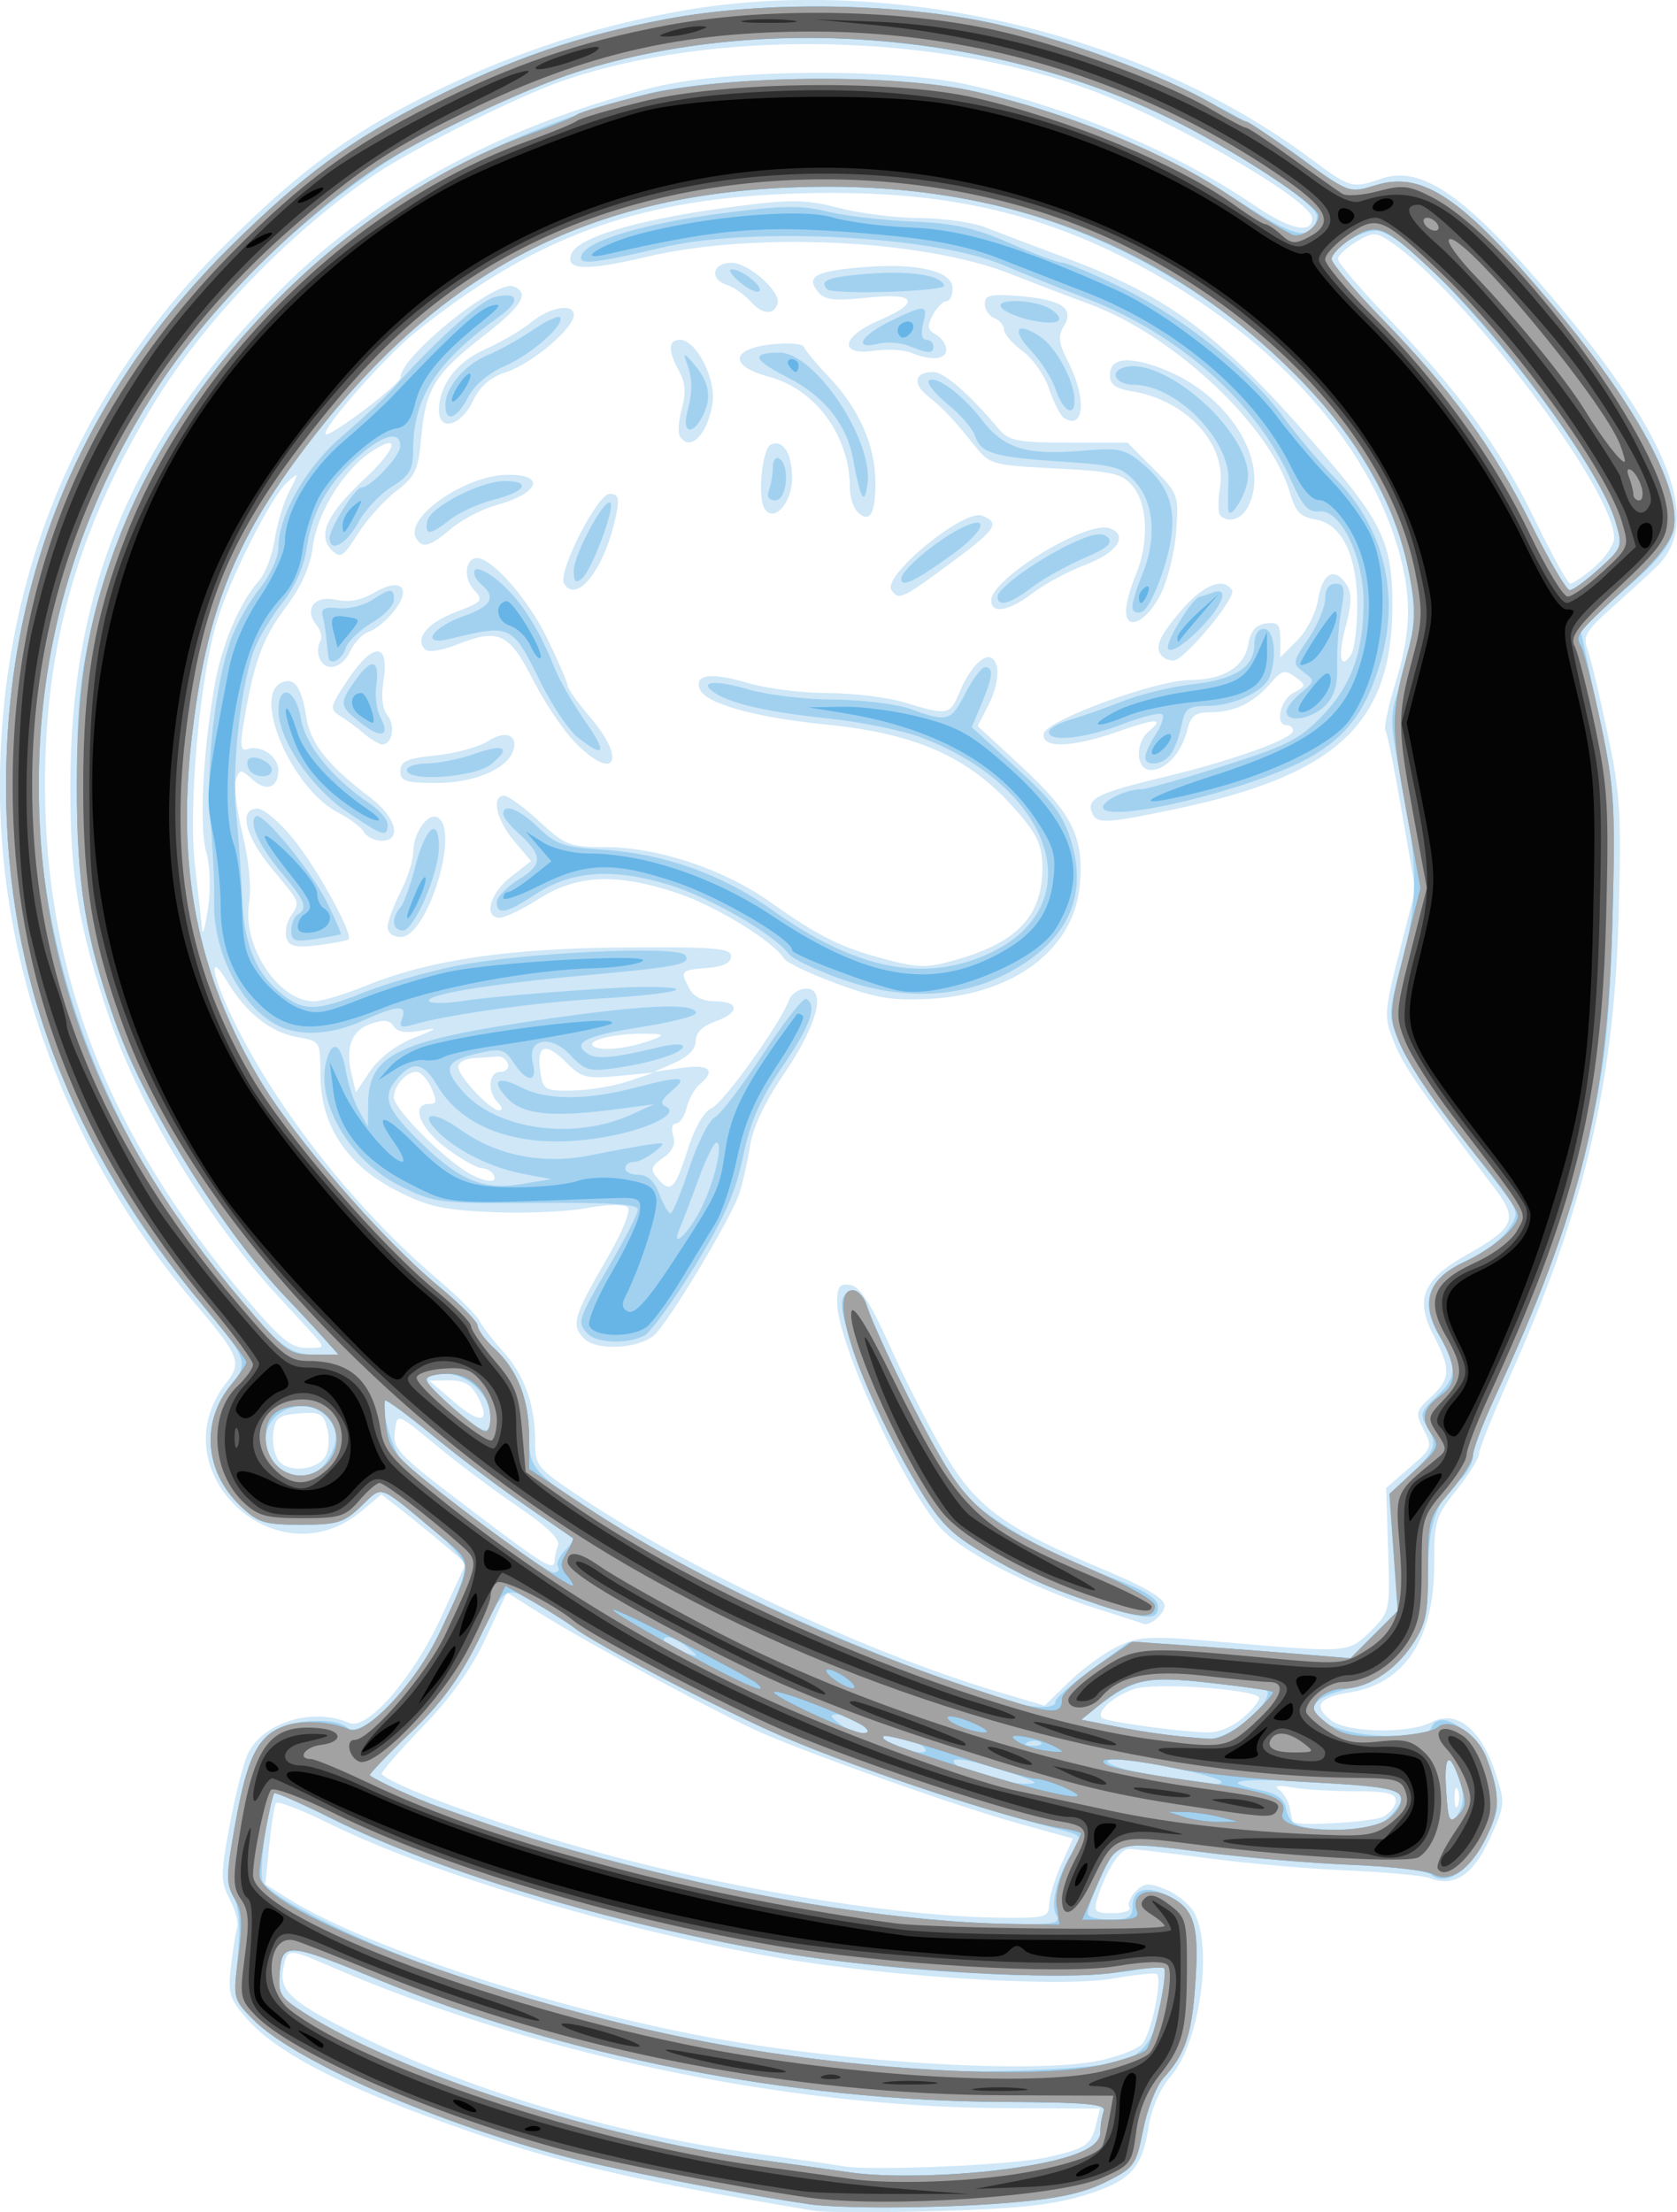
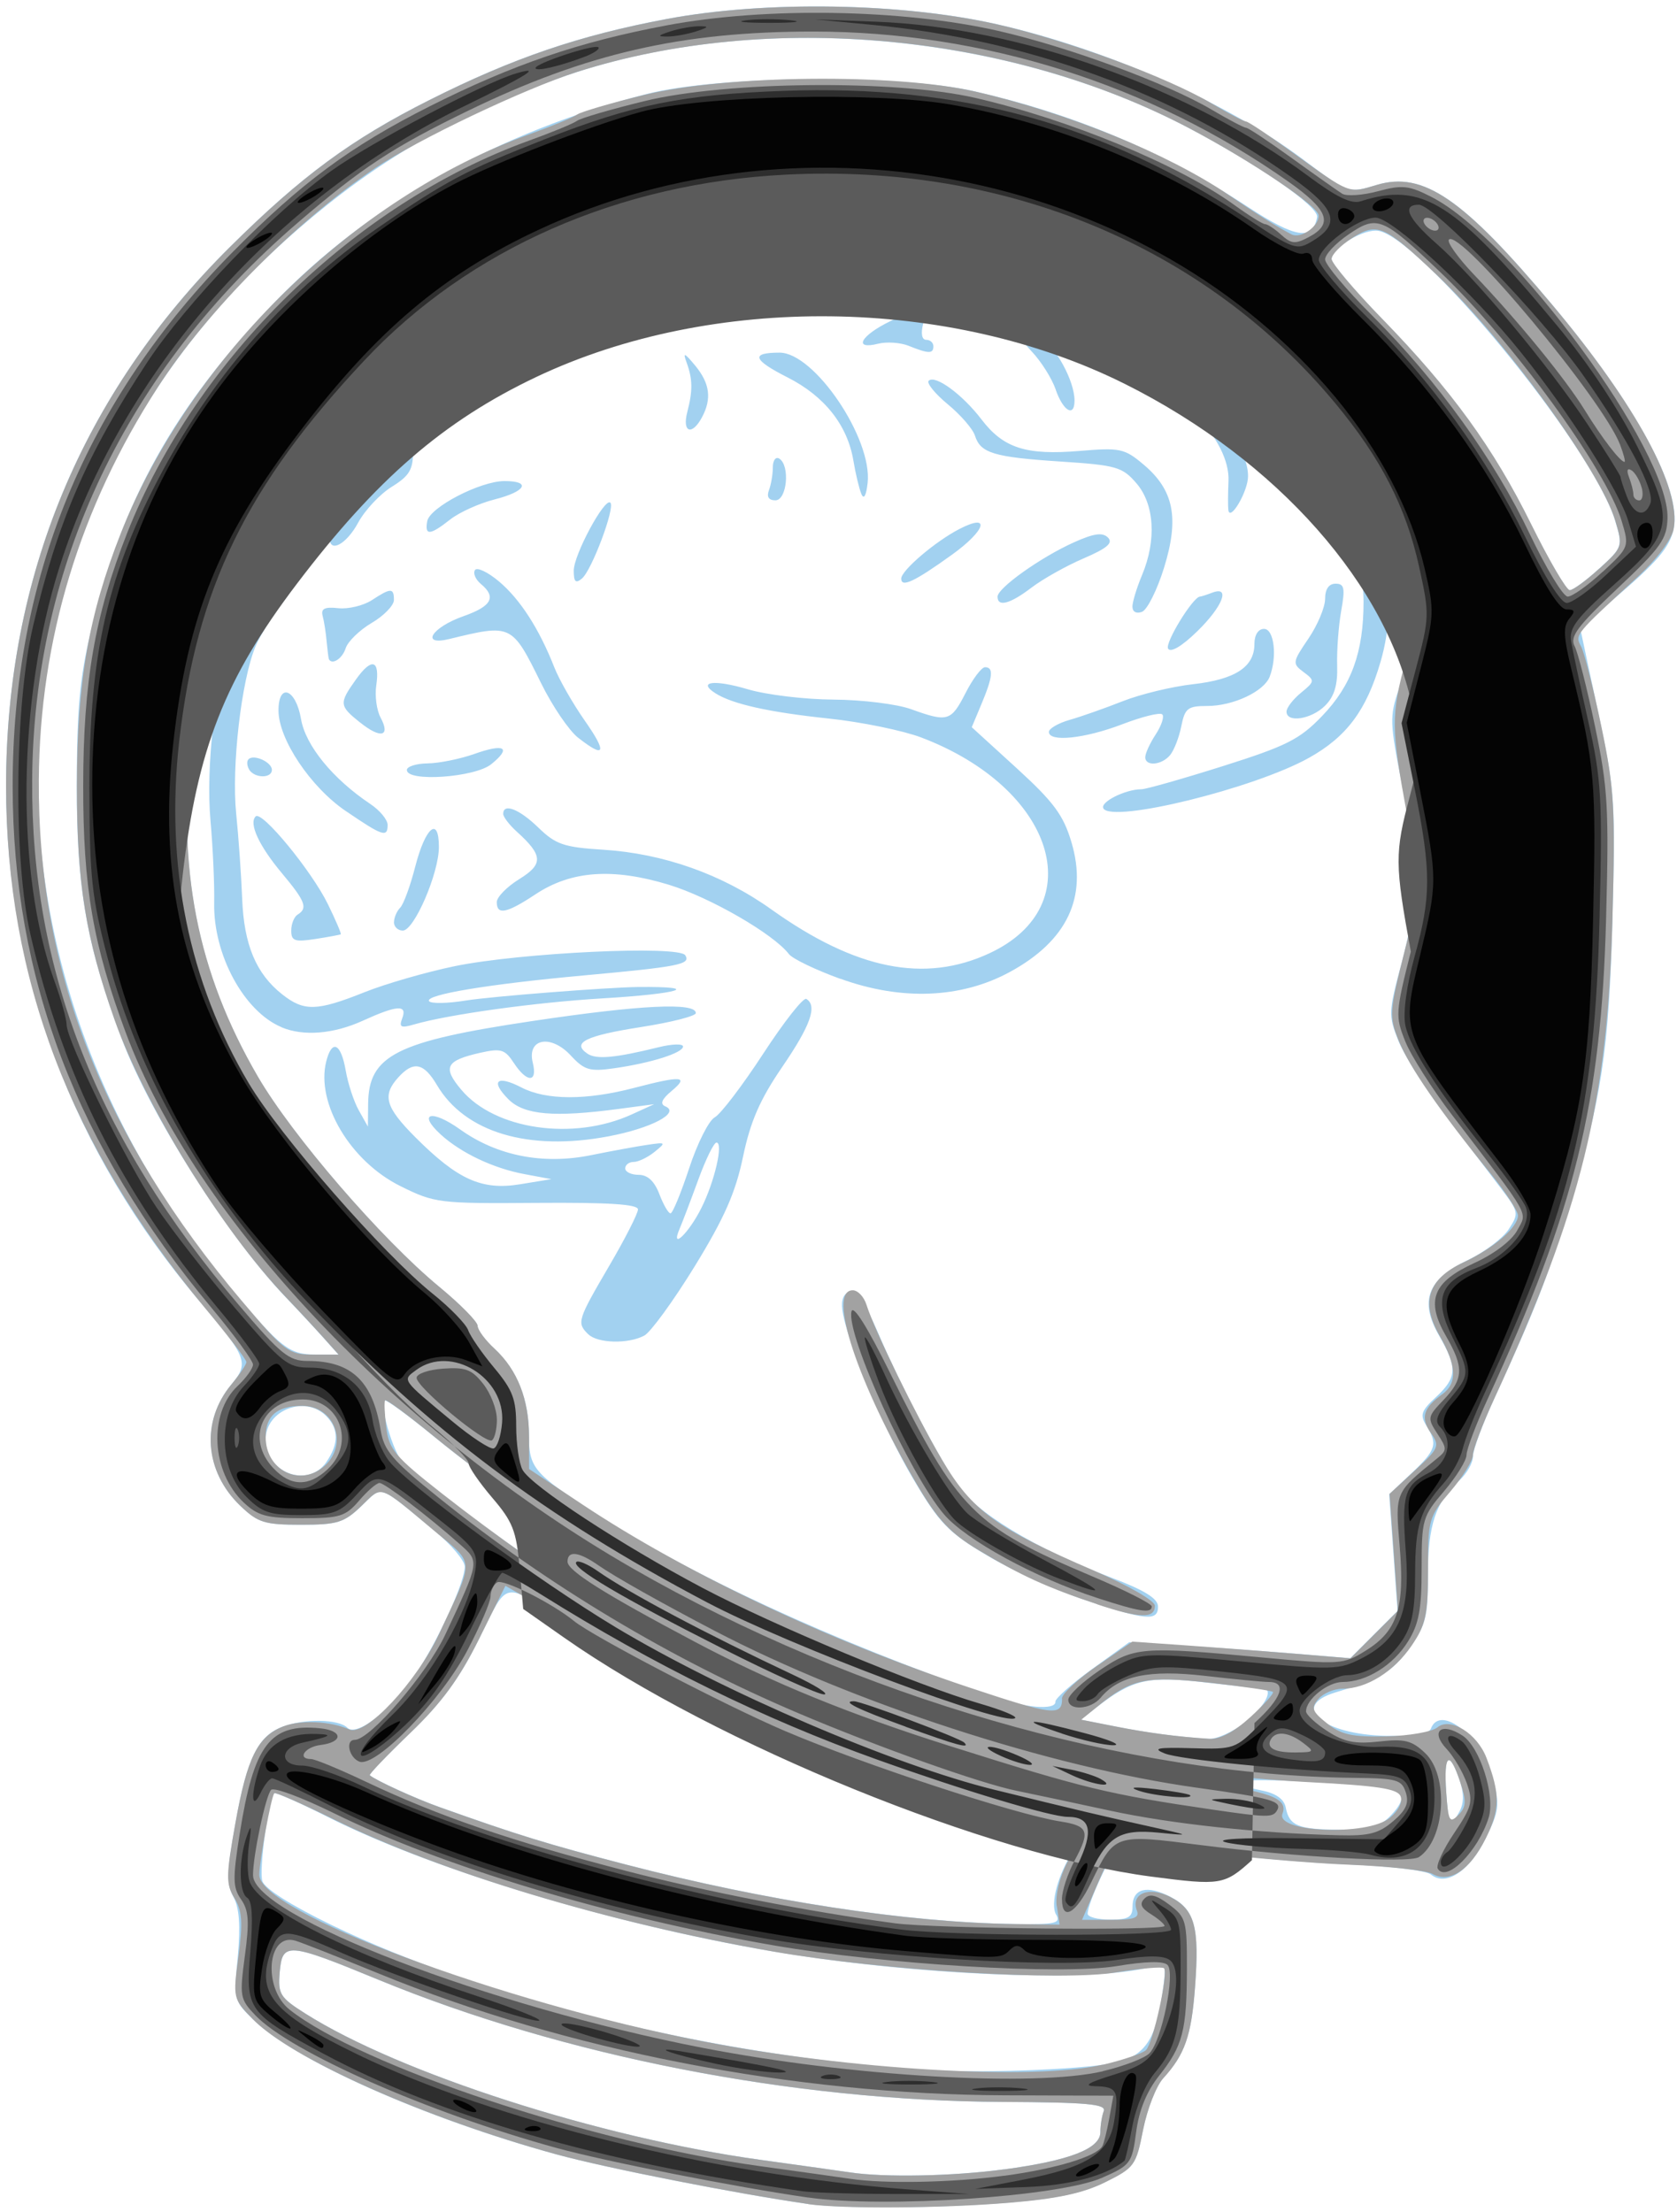
<svg xmlns="http://www.w3.org/2000/svg" xmlns:ns1="http://www.inkscape.org/namespaces/inkscape" xmlns:ns2="http://sodipodi.sourceforge.net/DTD/sodipodi-0.dtd" width="22.112mm" height="29.165mm" viewBox="0 0 22.112 29.165" version="1.1" id="svg8" ns1:version="0.92.4 (5da689c313, 2019-01-14)" ns2:docname="logo-icon.svg">
  <defs id="defs2" />
  <ns2:namedview id="base" pagecolor="#ffffff" bordercolor="#666666" borderopacity="1.0" ns1:pageopacity="0.0" ns1:pageshadow="2" ns1:zoom="0.35" ns1:cx="930.33581" ns1:cy="574.3163" ns1:document-units="mm" ns1:current-layer="layer1" showgrid="false" ns1:window-width="3440" ns1:window-height="1417" ns1:window-x="1912" ns1:window-y="-8" ns1:window-maximized="1" fit-margin-top="0" fit-margin-left="0" fit-margin-right="0" fit-margin-bottom="0" />
  <g ns1:label="Layer 1" ns1:groupmode="layer" id="layer1" transform="translate(-24.543,-185.567)">
    <g id="g50" transform="translate(-66.995,4.544)">
-       <path style="fill:#cfe7f7;stroke-width:0.085" d="m 102.28,210.169 c -2.576,-0.429 -3.543,-0.666 -5.139,-1.256 -1.22,-0.451 -1.99,-0.868 -2.342,-1.27 -0.236,-0.269 -0.258,-0.338 -0.215,-0.7 0.026,-0.221 0.063,-0.451 0.082,-0.512 0.019,-0.061 -0.026,-0.228 -0.099,-0.37 -0.122,-0.235 -0.122,-0.323 -9.33e-4,-0.975 0.073,-0.394 0.181,-0.818 0.24,-0.942 0.197,-0.416 0.86,-0.617 1.337,-0.407 0.235,0.104 0.838,-0.587 1.204,-1.379 l 0.335,-0.724 -0.284,-0.242 c -0.156,-0.133 -0.407,-0.337 -0.557,-0.455 l -0.274,-0.213 -0.258,0.217 c -1.126,0.947 -2.693,-0.537 -1.785,-1.691 0.21,-0.267 0.176,-0.348 -0.46,-1.097 -1.63,-1.921 -2.538,-4.369 -2.527,-6.809 0.013,-2.717 1.025,-5.149 2.941,-7.065 0.97,-0.97 1.642,-1.473 2.635,-1.972 1.086,-0.546 2.135,-0.902 3.303,-1.122 2.799,-0.526 6.162,0.25 8.418,1.94 0.502,0.376 0.538,0.386 0.915,0.255 0.539,-0.188 1.127,0.226 2.305,1.624 1.507,1.789 1.934,2.909 1.329,3.489 -0.105,0.101 -0.37,0.343 -0.589,0.538 -0.342,0.305 -0.388,0.382 -0.325,0.55 0.041,0.108 0.159,0.604 0.264,1.103 0.171,0.812 0.186,1.069 0.146,2.455 -0.063,2.18 -0.453,3.832 -1.416,5.993 -0.233,0.522 -0.423,0.997 -0.423,1.056 0,0.058 -0.133,0.273 -0.296,0.477 -0.277,0.348 -0.296,0.411 -0.296,0.994 -0.001,0.971 -0.391,1.56 -1.11,1.675 -0.419,0.067 -0.495,0.182 -0.245,0.371 0.216,0.163 1.017,0.177 1.314,0.024 0.333,-0.172 0.653,0.079 0.847,0.662 0.134,0.404 0.132,0.423 -0.075,0.876 -0.219,0.479 -0.471,0.642 -0.796,0.514 -0.082,-0.032 -0.567,-0.077 -1.08,-0.099 -0.512,-0.022 -1.342,-0.095 -1.844,-0.162 -0.502,-0.067 -0.968,-0.122 -1.035,-0.122 -0.121,0 -0.304,0.288 -0.418,0.656 -0.052,0.169 -0.029,0.191 0.206,0.191 0.146,0 0.243,-0.035 0.217,-0.078 -0.026,-0.043 0.011,-0.137 0.084,-0.21 0.113,-0.113 0.171,-0.117 0.403,-0.022 0.149,0.061 0.318,0.203 0.375,0.316 0.241,0.473 0.06,1.709 -0.312,2.139 -0.141,0.162 -0.256,0.419 -0.292,0.649 -0.089,0.576 -0.235,0.734 -0.85,0.924 -0.417,0.129 -0.874,0.178 -1.927,0.208 -0.759,0.022 -1.495,0.021 -1.634,-0.003 z m 3.048,-0.702 c 0.526,-0.117 0.596,-0.162 0.661,-0.431 l 0.053,-0.215 -1.288,-0.006 c -2.875,-0.014 -6.234,-0.725 -8.894,-1.883 -0.517,-0.225 -0.536,-0.224 -0.587,0.043 -0.059,0.311 0.124,0.464 1.142,0.952 1.456,0.699 3.309,1.242 5.062,1.483 0.536,0.074 1.069,0.151 1.185,0.172 0.36,0.064 2.22,-0.016 2.667,-0.116 z m 0.717,-1.281 c 0.236,-0.051 0.483,-0.146 0.549,-0.213 0.117,-0.117 0.274,-0.85 0.199,-0.925 -0.02,-0.02 -0.282,0.006 -0.582,0.059 -0.677,0.12 -2.952,-0.021 -4.397,-0.271 -2.102,-0.365 -4.604,-1.113 -5.946,-1.778 -0.36,-0.178 -0.672,-0.297 -0.692,-0.264 -0.021,0.033 -0.061,0.288 -0.089,0.566 l -0.051,0.505 0.308,0.192 c 0.977,0.61 3.322,1.393 5.371,1.792 1.847,0.36 4.454,0.525 5.331,0.337 z m -0.673,-2.056 c 0.001,-0.099 0.072,-0.335 0.158,-0.525 l 0.156,-0.344 -0.73,-0.202 c -0.757,-0.21 -2.617,-0.865 -3.354,-1.182 -0.515,-0.221 -2.282,-1.172 -2.918,-1.57 l -0.462,-0.289 -0.276,0.595 c -0.188,0.406 -0.456,0.782 -0.843,1.183 -0.312,0.323 -0.551,0.601 -0.532,0.618 0.232,0.203 1.839,0.768 3.163,1.112 1.801,0.468 3.774,0.772 5.064,0.78 0.527,0.003 0.572,-0.011 0.573,-0.177 z m 4.406,-1.157 c 0.09,-0.048 0.164,-0.143 0.164,-0.212 0,-0.096 -0.122,-0.124 -0.54,-0.124 -0.297,0 -0.668,-0.022 -0.826,-0.05 -0.189,-0.033 -0.248,-0.022 -0.174,0.03 0.061,0.043 0.125,0.151 0.142,0.24 0.017,0.088 0.033,0.17 0.037,0.182 0.02,0.065 1.06,0.007 1.197,-0.067 z m 0.982,-0.357 c -0.024,-0.058 -0.043,-0.011 -0.043,0.106 0,0.116 0.019,0.164 0.043,0.106 0.024,-0.058 0.024,-0.153 0,-0.212 z m -2.819,-0.96 c 0.133,-0.117 0.222,-0.234 0.196,-0.26 -0.109,-0.109 -1.379,-0.193 -1.638,-0.108 -0.273,0.089 -0.512,0.301 -0.431,0.382 0.049,0.049 0.983,0.18 1.377,0.192 0.159,0.005 0.344,-0.071 0.497,-0.205 z m -1.66,-0.929 c 0.29,-0.138 0.413,-0.142 1.46,-0.05 1.571,0.138 1.582,0.137 1.874,-0.155 0.25,-0.25 0.252,-0.261 0.226,-1.068 l -0.026,-0.815 0.309,-0.267 c 0.297,-0.257 0.304,-0.276 0.187,-0.499 -0.114,-0.217 -0.108,-0.245 0.093,-0.431 0.261,-0.242 0.267,-0.371 0.038,-0.81 -0.251,-0.481 -0.147,-0.738 0.429,-1.063 0.639,-0.36 0.686,-0.469 0.38,-0.873 -0.988,-1.301 -1.21,-1.624 -1.333,-1.936 -0.134,-0.339 -0.131,-0.386 0.071,-1.182 l 0.21,-0.828 -0.175,-1.013 c -0.096,-0.557 -0.194,-1.044 -0.217,-1.081 -0.023,-0.038 0.035,-0.321 0.131,-0.63 0.201,-0.651 0.216,-1.094 0.058,-1.686 -0.401,-1.503 -1.734,-2.95 -3.589,-3.897 -1.348,-0.689 -2.676,-0.942 -4.53,-0.863 -1.99,0.085 -3.332,0.59 -4.88,1.839 -0.389,0.314 -1.226,1.267 -1.165,1.328 0.05,0.05 0.986,-0.659 0.986,-0.747 0,-0.279 1.255,-1.291 1.489,-1.201 0.221,0.085 0.121,0.253 -0.385,0.646 -0.647,0.502 -0.771,0.702 -0.828,1.325 -0.041,0.456 -0.077,0.533 -0.334,0.729 -0.158,0.121 -0.385,0.374 -0.504,0.562 -0.193,0.306 -0.23,0.329 -0.344,0.214 -0.193,-0.193 -0.065,-0.472 0.423,-0.929 0.435,-0.407 0.497,-0.628 0.102,-0.37 -0.365,0.239 -0.713,0.799 -0.772,1.241 -0.038,0.284 -0.15,0.536 -0.373,0.832 -0.299,0.398 -0.414,0.725 -0.55,1.563 -0.04,0.25 -0.027,0.317 0.058,0.287 0.173,-0.062 0.408,0.096 0.408,0.274 0,0.236 -0.157,0.294 -0.342,0.126 -0.151,-0.137 -0.166,-0.137 -0.217,-0.004 -0.03,0.078 0.009,0.402 0.086,0.72 0.086,0.353 0.119,0.708 0.087,0.914 -0.091,0.571 0.388,1.295 0.857,1.295 0.098,0 0.406,-0.093 0.685,-0.206 0.84,-0.341 1.871,-0.493 3.417,-0.504 1.19,-0.008 1.397,0.009 1.397,0.117 0,0.086 -0.103,0.136 -0.318,0.153 -0.349,0.029 -0.357,0.038 -0.23,0.276 0.056,0.105 0.177,0.164 0.339,0.164 0.325,0 0.323,0.153 -0.003,0.267 -0.165,0.058 -0.254,0.146 -0.254,0.254 0,0.105 -0.1,0.21 -0.275,0.287 l -0.275,0.122 0.36,-0.052 c 0.37,-0.054 0.465,0.031 0.241,0.217 -0.065,0.054 -0.142,0.192 -0.171,0.307 -0.029,0.115 -0.092,0.208 -0.141,0.208 -0.049,0 -0.066,0.073 -0.037,0.162 0.035,0.11 -0.008,0.204 -0.135,0.293 -0.156,0.109 -0.169,0.152 -0.078,0.261 0.176,0.212 0.237,0.158 0.399,-0.356 0.096,-0.303 0.218,-0.516 0.323,-0.564 0.16,-0.073 0.9,-1.106 1.02,-1.425 0.031,-0.082 0.133,-0.148 0.227,-0.148 0.272,0 0.142,0.487 -0.303,1.136 -0.233,0.341 -0.401,0.693 -0.435,0.915 -0.031,0.199 -0.095,0.487 -0.143,0.641 -0.098,0.316 -0.947,1.728 -1.13,1.88 -0.215,0.178 -0.757,0.203 -0.918,0.042 -0.177,-0.177 -0.146,-0.286 0.302,-1.059 0.205,-0.354 0.316,-0.63 0.27,-0.674 -0.044,-0.043 -0.275,-0.037 -0.542,0.012 -0.256,0.048 -0.814,0.072 -1.241,0.053 -0.653,-0.028 -0.852,-0.073 -1.267,-0.285 -0.651,-0.333 -1,-0.864 -1,-1.521 0,-0.447 -8.97e-4,-0.448 -0.299,-0.5 -0.354,-0.061 -0.679,-0.317 -0.925,-0.726 -0.243,-0.405 -0.224,-0.143 0.03,0.401 0.56,1.204 1.631,2.576 2.753,3.528 0.255,0.217 0.498,0.459 0.54,0.539 0.042,0.08 0.181,0.26 0.308,0.399 0.279,0.306 0.424,0.708 0.424,1.178 0,0.342 0.013,0.357 0.679,0.797 1.392,0.92 3.749,2.016 5.386,2.502 l 0.652,0.194 0.325,-0.316 c 0.179,-0.174 0.468,-0.383 0.642,-0.466 z m -0.276,-0.494 c -0.815,-0.26 -1.719,-0.718 -2.03,-1.029 -0.468,-0.468 -1.399,-2.471 -1.399,-3.01 0,-0.212 0.031,-0.253 0.173,-0.231 0.128,0.02 0.268,0.239 0.537,0.836 0.2,0.445 0.524,1.079 0.72,1.409 0.41,0.69 0.797,0.969 2.105,1.516 0.541,0.227 0.783,0.371 0.783,0.468 0,0.109 -0.2,0.276 -0.282,0.236 -0.008,-0.004 -0.281,-0.092 -0.607,-0.196 z m -3.429,-8.241 c -0.349,-0.127 -0.664,-0.276 -0.699,-0.332 -0.146,-0.231 -0.905,-0.696 -1.413,-0.865 -0.791,-0.263 -1.315,-0.242 -1.811,0.072 -0.22,0.14 -0.456,0.254 -0.525,0.254 -0.219,0 -0.133,-0.32 0.144,-0.536 l 0.268,-0.21 -0.226,-0.268 c -0.232,-0.275 -0.301,-0.594 -0.129,-0.594 0.053,0 0.262,0.152 0.464,0.339 0.342,0.316 0.402,0.339 0.868,0.339 0.691,0 1.559,0.288 2.168,0.718 0.661,0.468 0.945,0.608 1.541,0.764 0.44,0.115 0.536,0.114 0.953,-0.007 0.777,-0.226 1.098,-0.573 1.104,-1.19 0.002,-0.272 -0.057,-0.424 -0.267,-0.677 -0.636,-0.769 -1.337,-1.1 -2.594,-1.225 -0.923,-0.092 -1.585,-0.277 -1.657,-0.464 -0.076,-0.198 0.147,-0.227 0.633,-0.083 0.246,0.073 0.72,0.133 1.053,0.133 0.333,0 0.793,0.057 1.022,0.126 0.563,0.171 0.591,0.166 0.715,-0.133 0.131,-0.317 0.322,-0.519 0.427,-0.454 0.117,0.073 0.094,0.355 -0.054,0.64 l -0.132,0.255 0.592,0.548 c 0.662,0.613 0.814,0.928 0.753,1.565 -0.079,0.825 -0.86,1.418 -1.951,1.482 -0.511,0.03 -0.715,-0.002 -1.246,-0.195 z m -7.258,-0.592 c -0.028,-0.072 -0.006,-0.202 0.048,-0.288 0.13,-0.208 0.144,-0.17 -0.241,-0.635 -0.36,-0.436 -0.446,-0.794 -0.191,-0.794 0.081,1.7e-4 0.295,0.181 0.473,0.402 0.318,0.393 0.795,1.262 0.726,1.322 -0.019,0.017 -0.199,0.051 -0.4,0.077 -0.282,0.036 -0.377,0.017 -0.416,-0.084 z m 1.331,-0.154 c 0,-0.072 0.076,-0.28 0.169,-0.462 0.093,-0.183 0.169,-0.421 0.169,-0.531 0,-0.254 0.199,-0.529 0.326,-0.451 0.292,0.181 -0.143,1.574 -0.491,1.574 -0.1,0 -0.173,-0.056 -0.173,-0.13 z m -0.313,-1.255 c -0.037,-0.064 -0.19,-0.178 -0.338,-0.254 -0.613,-0.313 -1.148,-1.562 -0.737,-1.72 0.166,-0.064 0.254,0.069 0.321,0.483 0.053,0.329 0.289,0.622 0.84,1.039 0.342,0.258 0.422,0.568 0.147,0.568 -0.091,0 -0.196,-0.052 -0.233,-0.116 z m 9.598,-0.259 c -0.07,-0.182 0.082,-0.257 0.948,-0.464 0.903,-0.216 1.705,-0.504 1.705,-0.612 0,-0.04 -0.038,-0.073 -0.085,-0.073 -0.157,0 -0.086,-0.332 0.092,-0.427 0.169,-0.091 0.17,-0.099 0.021,-0.209 -0.136,-0.1 -0.177,-0.089 -0.324,0.083 -0.22,0.258 -0.479,0.383 -0.79,0.383 -0.203,0 -0.261,0.044 -0.308,0.233 -0.075,0.3 -0.283,0.529 -0.481,0.529 -0.196,0 -0.214,-0.354 -0.027,-0.51 0.212,-0.176 0.098,-0.175 -0.408,0.003 -0.61,0.214 -1.014,0.225 -0.976,0.025 0.034,-0.175 1.479,-0.703 1.928,-0.705 0.438,-0.002 0.716,-0.171 0.767,-0.467 0.031,-0.18 0.098,-0.259 0.233,-0.279 0.158,-0.022 0.19,0.013 0.19,0.21 v 0.237 l 0.224,-0.224 c 0.127,-0.127 0.247,-0.364 0.277,-0.548 0.056,-0.347 0.222,-0.426 0.377,-0.18 0.066,0.105 0.062,0.254 -0.015,0.541 -0.108,0.403 -0.07,0.596 0.072,0.371 0.043,-0.069 0.079,-0.353 0.08,-0.633 0.002,-0.662 -0.2,-1.085 -0.546,-1.143 -0.201,-0.034 -0.269,-0.103 -0.339,-0.347 -0.254,-0.886 -1.533,-2.088 -2.654,-2.497 -0.218,-0.08 -0.682,-0.257 -1.032,-0.395 -1.151,-0.455 -3.389,-0.56 -4.8,-0.225 -0.795,0.188 -1.075,0.178 -0.993,-0.036 0.09,-0.234 0.956,-0.478 2.279,-0.643 0.634,-0.079 0.844,-0.073 1.253,0.035 0.27,0.071 0.746,0.131 1.058,0.133 0.312,0.002 0.701,0.056 0.864,0.12 0.163,0.064 0.649,0.248 1.08,0.41 1.38,0.517 2.048,1.027 3.387,2.585 0.782,0.91 0.908,1.189 0.906,2.004 -0.005,1.548 -0.736,2.228 -2.875,2.675 -0.919,0.192 -1.027,0.196 -1.087,0.041 z m -9.116,-0.545 c 0,-0.129 0.086,-0.166 0.472,-0.206 0.26,-0.027 0.569,-0.112 0.686,-0.189 0.23,-0.151 0.406,-0.074 0.323,0.141 -0.091,0.236 -0.52,0.412 -1.008,0.412 -0.405,0 -0.474,-0.023 -0.474,-0.157 z m 2.296,-0.383 c -0.153,-0.157 -0.401,-0.529 -0.552,-0.826 -0.312,-0.612 -0.452,-0.676 -1,-0.457 -0.2,0.08 -0.377,0.107 -0.42,0.063 -0.141,-0.141 0.03,-0.349 0.406,-0.492 0.355,-0.136 0.368,-0.152 0.236,-0.297 -0.14,-0.155 -0.112,-0.414 0.045,-0.414 0.199,0 0.671,0.539 0.921,1.051 0.149,0.305 0.27,0.586 0.27,0.625 0,0.039 0.133,0.227 0.296,0.417 0.499,0.583 0.323,0.871 -0.202,0.329 z m -2.784,-0.116 c -0.096,-0.082 -0.24,-0.187 -0.319,-0.235 -0.131,-0.079 -0.119,-0.124 0.123,-0.483 0.33,-0.489 0.542,-0.476 0.461,0.028 -0.034,0.21 -0.015,0.375 0.052,0.456 0.108,0.13 0.064,0.383 -0.068,0.383 -0.041,0 -0.153,-0.067 -0.249,-0.148 z m -0.581,-0.991 c -0.026,-0.068 -0.021,-0.165 0.01,-0.215 0.031,-0.051 0.011,-0.147 -0.044,-0.215 -0.175,-0.211 -0.033,-0.4 0.254,-0.337 0.171,0.038 0.333,0.007 0.507,-0.096 0.348,-0.206 0.499,-0.061 0.257,0.246 -0.096,0.122 -0.243,0.243 -0.328,0.27 -0.085,0.027 -0.197,0.143 -0.25,0.259 -0.105,0.231 -0.332,0.28 -0.406,0.087 z m 11.116,-0.018 c -0.111,-0.111 -0.052,-0.257 0.246,-0.606 0.292,-0.341 0.56,-0.448 0.672,-0.268 0.059,0.096 -0.626,0.92 -0.77,0.926 -0.05,0.002 -0.117,-0.022 -0.148,-0.053 z m -0.48,-0.604 c 0,-0.091 0.057,-0.302 0.127,-0.469 0.176,-0.421 0.162,-0.925 -0.033,-1.165 -0.143,-0.177 -0.25,-0.202 -1.023,-0.242 -0.835,-0.043 -0.87,-0.053 -1.066,-0.299 -0.276,-0.347 -0.403,-0.482 -0.621,-0.658 -0.205,-0.166 -0.17,-0.315 0.074,-0.315 0.143,0 0.468,0.283 0.869,0.756 0.13,0.153 0.244,0.175 0.92,0.175 h 0.772 l 0.339,0.339 c 0.33,0.33 0.338,0.352 0.304,0.826 -0.019,0.268 -0.11,0.639 -0.201,0.825 -0.18,0.369 -0.462,0.508 -0.462,0.228 z m -1.778,-0.135 c 0,-0.293 1.27,-1.065 1.566,-0.952 0.248,0.095 0.096,0.322 -0.322,0.48 -0.224,0.085 -0.536,0.252 -0.693,0.372 -0.315,0.24 -0.551,0.283 -0.551,0.1 z m -1.316,-0.142 c -0.116,-0.188 0.958,-1.068 1.194,-0.977 0.259,0.1 0.198,0.18 -0.553,0.729 -0.499,0.365 -0.555,0.387 -0.641,0.248 z m -4.316,-0.081 c -0.089,-0.144 0.439,-1.183 0.6,-1.183 0.114,0 0.132,0.052 0.09,0.262 -0.14,0.702 -0.516,1.203 -0.69,0.921 z m -1.948,-0.594 c -0.168,-0.271 0.643,-0.837 1.204,-0.841 0.517,-0.004 0.414,0.248 -0.166,0.406 -0.175,0.048 -0.435,0.185 -0.578,0.305 -0.283,0.238 -0.377,0.265 -0.46,0.13 z m 5.816,-0.355 c -0.054,-0.054 -0.098,-0.191 -0.098,-0.304 0,-0.69 -0.448,-1.308 -1.068,-1.474 -0.527,-0.141 -0.511,-0.365 0.03,-0.427 0.221,-0.025 0.415,-0.01 0.431,0.034 0.016,0.044 0.164,0.222 0.329,0.395 0.397,0.417 0.611,0.902 0.614,1.39 0.002,0.421 -0.077,0.548 -0.239,0.387 z m 4.785,0.05 c -0.03,-0.03 -0.032,-0.202 -0.003,-0.381 0.089,-0.556 -0.447,-1.139 -1.154,-1.254 -0.223,-0.036 -0.298,-0.09 -0.298,-0.215 0,-0.227 0.239,-0.256 0.69,-0.084 0.882,0.337 1.44,1.241 1.127,1.826 -0.087,0.163 -0.257,0.214 -0.363,0.108 z m -6.011,-0.093 c -0.095,-0.162 -0.027,-0.8 0.09,-0.845 0.161,-0.062 0.273,0.122 0.275,0.447 0.002,0.328 -0.247,0.599 -0.365,0.398 z m -1.115,-0.951 c -0.028,-0.046 -0.016,-0.211 0.027,-0.367 0.056,-0.204 0.046,-0.341 -0.035,-0.488 -0.151,-0.272 -0.148,-0.416 0.009,-0.416 0.214,0 0.478,0.512 0.43,0.833 -0.062,0.414 -0.298,0.654 -0.431,0.438 z m -3.176,-0.344 c 0,-0.327 0.237,-0.64 0.608,-0.802 0.201,-0.088 0.473,-0.247 0.605,-0.354 0.254,-0.206 0.565,-0.259 0.565,-0.097 0,0.171 -0.549,0.637 -0.878,0.746 -0.227,0.075 -0.358,0.188 -0.456,0.393 -0.155,0.325 -0.445,0.4 -0.445,0.114 z m 8.242,0.104 c -0.049,-0.032 -0.137,-0.202 -0.194,-0.378 -0.058,-0.176 -0.215,-0.403 -0.351,-0.503 -0.136,-0.1 -0.246,-0.228 -0.246,-0.284 0,-0.056 -0.057,-0.124 -0.127,-0.151 -0.07,-0.027 -0.127,-0.112 -0.127,-0.189 0,-0.118 0.073,-0.134 0.469,-0.101 0.551,0.046 0.719,0.163 0.571,0.399 -0.079,0.127 -0.066,0.223 0.066,0.481 0.239,0.468 0.203,0.896 -0.06,0.726 z m -2.019,-0.861 c -0.093,-0.039 -0.312,-0.051 -0.487,-0.026 -0.472,0.068 -0.431,-0.187 0.064,-0.399 0.563,-0.241 0.497,-0.371 -0.155,-0.301 -0.426,0.046 -0.557,0.031 -0.642,-0.071 -0.172,-0.207 -0.049,-0.277 0.577,-0.33 0.727,-0.061 1.193,0.049 1.193,0.282 0,0.091 -0.037,0.165 -0.082,0.165 -0.045,0 -0.125,0.082 -0.179,0.182 -0.079,0.148 -0.072,0.196 0.039,0.258 0.075,0.042 0.137,0.132 0.137,0.199 0,0.134 -0.201,0.151 -0.466,0.04 z m -2.113,-0.674 c -0.084,-0.093 -0.224,-0.192 -0.311,-0.219 -0.238,-0.076 -0.196,-0.293 0.058,-0.293 0.225,0 0.658,0.385 0.607,0.539 -0.052,0.156 -0.198,0.145 -0.353,-0.026 z m -2.586,16.597 c 0,-0.043 0.021,-0.132 0.046,-0.199 0.031,-0.08 -0.147,-0.252 -0.529,-0.512 -0.317,-0.215 -0.804,-0.581 -1.084,-0.813 -0.505,-0.419 -0.508,-0.42 -0.536,-0.203 -0.034,0.265 0.005,0.305 1.102,1.136 0.873,0.661 1.001,0.736 1.001,0.591 z m -3.023,-1.37 c 0.046,-0.074 0.059,-0.238 0.027,-0.365 -0.051,-0.205 -0.091,-0.227 -0.372,-0.204 -0.274,0.023 -0.318,0.057 -0.342,0.264 -0.015,0.131 0.02,0.295 0.077,0.364 0.13,0.157 0.497,0.121 0.61,-0.06 z m 2.002,-0.805 c -0.08,-0.149 -0.179,-0.202 -0.37,-0.2 l -0.261,0.003 0.339,0.29 c 0.351,0.301 0.481,0.259 0.292,-0.093 z m -2.163,-0.807 c -0.089,-0.099 -0.29,-0.318 -0.447,-0.487 -0.908,-0.976 -1.822,-2.474 -2.225,-3.644 -0.416,-1.21 -0.53,-1.876 -0.529,-3.097 0.003,-2.574 0.799,-4.502 2.652,-6.422 1.283,-1.329 2.969,-2.263 5.032,-2.788 0.95,-0.241 3.167,-0.26 4.16,-0.035 1.373,0.311 2.742,0.889 3.773,1.592 0.461,0.315 0.757,0.381 0.757,0.169 0,-0.236 -1.834,-1.296 -2.941,-1.7 -2.068,-0.755 -4.985,-0.799 -6.965,-0.105 -0.586,0.205 -1.954,0.889 -2.455,1.228 -1.098,0.741 -2.222,1.899 -2.881,2.969 -0.99,1.606 -1.441,3.123 -1.465,4.923 -0.034,2.558 0.8,4.739 2.647,6.921 0.458,0.541 0.599,0.656 0.802,0.656 0.246,0 0.246,-7.6e-4 0.085,-0.18 z m 2.379,-2.106 c -0.029,-0.047 -0.1,-0.085 -0.158,-0.085 -0.058,0 -0.265,-0.118 -0.461,-0.261 -0.351,-0.258 -0.48,-0.585 -0.23,-0.585 0.103,0 0.108,-0.038 0.029,-0.212 -0.053,-0.116 -0.14,-0.212 -0.193,-0.212 -0.139,0 -0.3,0.181 -0.3,0.338 0,0.138 0.555,0.712 0.929,0.962 0.231,0.154 0.465,0.188 0.383,0.055 z m 0.059,-0.948 c -0.146,-0.146 -0.125,-0.406 0.032,-0.406 0.074,0 0.118,-0.048 0.099,-0.106 -0.019,-0.058 -0.08,-0.102 -0.134,-0.097 -0.054,0.005 -0.194,0.014 -0.31,0.021 -0.116,0.007 -0.212,0.058 -0.212,0.114 0,0.125 0.423,0.576 0.541,0.576 0.049,0 0.042,-0.043 -0.016,-0.102 z m -1.115,-0.851 c 0.329,-0.131 0.341,-0.144 0.093,-0.098 -0.193,0.036 -0.308,0.016 -0.355,-0.059 -0.052,-0.084 -0.129,-0.091 -0.307,-0.029 -0.254,0.089 -0.334,0.318 -0.241,0.689 l 0.053,0.21 0.189,-0.281 c 0.115,-0.171 0.338,-0.34 0.568,-0.432 z m 2.834,0.569 0.339,-0.116 -0.468,0.045 c -0.425,0.041 -0.489,0.025 -0.694,-0.181 -0.271,-0.271 -0.389,-0.228 -0.338,0.123 0.036,0.246 0.056,0.257 0.43,0.251 0.216,-0.004 0.545,-0.059 0.731,-0.123 z m 0.339,-0.556 c 0.139,-0.055 0.123,-0.068 -0.095,-0.072 -0.414,-0.008 -0.826,0.092 -0.699,0.17 0.111,0.068 0.488,0.022 0.794,-0.099 z m -5.903,-2.457 c -0.093,-0.332 -0.053,-1.221 0.095,-2.132 0.095,-0.581 0.327,-1.147 0.6,-1.457 0.082,-0.093 0.174,-0.335 0.205,-0.538 0.031,-0.203 0.117,-0.489 0.192,-0.635 0.134,-0.262 0.134,-0.264 -0.029,-0.119 -0.204,0.182 -0.744,1.247 -0.917,1.808 -0.234,0.761 -0.388,2.453 -0.295,3.252 0.046,0.396 0.089,0.777 0.095,0.847 0.007,0.07 0.041,-0.064 0.076,-0.296 0.037,-0.243 0.028,-0.554 -0.021,-0.729 z m 18.301,-3.766 c 0.143,-0.121 0.261,-0.294 0.261,-0.384 0,-0.637 -1.988,-3.266 -2.956,-3.91 -0.188,-0.125 -0.223,-0.125 -0.445,0.006 -0.132,0.078 -0.24,0.181 -0.239,0.229 3.4e-4,0.048 0.303,0.403 0.672,0.788 0.941,0.982 1.468,1.708 1.932,2.665 0.22,0.454 0.426,0.825 0.458,0.826 0.031,2.6e-4 0.174,-0.098 0.318,-0.219 z" id="path64" ns1:connector-curvature="0" />
      <path style="fill:#a2d1f0;stroke-width:0.085" d="m 102.195,210.079 c -0.946,-0.136 -2.664,-0.474 -3.322,-0.655 -1.72,-0.472 -3.416,-1.223 -3.98,-1.762 -0.271,-0.259 -0.274,-0.27 -0.22,-0.843 0.038,-0.408 0.021,-0.642 -0.057,-0.788 -0.093,-0.174 -0.089,-0.333 0.028,-0.982 0.152,-0.848 0.295,-1.139 0.619,-1.262 0.287,-0.109 0.739,-0.102 0.855,0.013 0.132,0.132 0.644,-0.286 0.947,-0.774 0.3,-0.483 0.601,-1.159 0.601,-1.349 0,-0.08 -0.181,-0.294 -0.402,-0.477 -0.757,-0.624 -0.675,-0.596 -0.961,-0.322 -0.228,0.219 -0.316,0.246 -0.796,0.246 -0.482,0 -0.567,-0.027 -0.8,-0.25 -0.472,-0.452 -0.521,-1.113 -0.119,-1.598 0.239,-0.287 0.212,-0.356 -0.438,-1.122 -1.657,-1.953 -2.531,-4.29 -2.532,-6.767 -0.001,-2.757 1.003,-5.175 2.953,-7.109 0.943,-0.935 1.598,-1.418 2.63,-1.937 1.097,-0.552 1.975,-0.852 3.133,-1.069 1.3,-0.244 3.101,-0.213 4.36,0.073 1.437,0.327 3.018,1.026 4.019,1.775 0.61,0.457 0.601,0.454 0.978,0.341 0.613,-0.184 1.138,0.176 2.323,1.591 1.089,1.301 1.693,2.412 1.594,2.932 -0.048,0.252 -0.218,0.45 -0.821,0.961 l -0.415,0.352 0.235,1.101 c 0.224,1.048 0.233,1.18 0.192,2.738 -0.046,1.744 -0.139,2.352 -0.585,3.839 -0.256,0.852 -0.448,1.345 -0.971,2.48 -0.156,0.339 -0.284,0.686 -0.284,0.77 0,0.084 -0.08,0.225 -0.178,0.314 -0.312,0.282 -0.415,0.59 -0.415,1.245 0,0.556 -0.027,0.664 -0.244,0.964 -0.23,0.317 -0.376,0.405 -0.977,0.587 -0.605,0.183 -0.168,0.556 0.671,0.572 0.368,0.007 0.561,-0.024 0.589,-0.095 0.126,-0.33 0.678,0.116 0.819,0.662 0.091,0.352 0.082,0.424 -0.102,0.793 -0.215,0.431 -0.522,0.63 -0.718,0.467 -0.061,-0.051 -0.542,-0.11 -1.069,-0.131 -0.527,-0.021 -1.406,-0.096 -1.954,-0.168 -0.548,-0.071 -1.037,-0.104 -1.087,-0.074 -0.092,0.057 -0.415,0.75 -0.415,0.891 0,0.043 0.133,0.078 0.296,0.078 0.241,0 0.296,-0.032 0.296,-0.172 0,-0.239 0.191,-0.288 0.499,-0.129 0.322,0.167 0.384,0.395 0.324,1.192 -0.048,0.64 -0.134,0.885 -0.419,1.198 -0.092,0.101 -0.211,0.406 -0.265,0.677 -0.093,0.473 -0.115,0.502 -0.5,0.693 -0.294,0.146 -0.637,0.219 -1.27,0.271 -0.889,0.074 -2.193,0.082 -2.646,0.018 z m 2.583,-0.456 c 0.866,-0.117 1.269,-0.273 1.269,-0.492 0,-0.089 0.02,-0.213 0.044,-0.276 0.036,-0.094 -0.211,-0.116 -1.333,-0.122 -2.774,-0.014 -5.778,-0.602 -8.228,-1.61 -1.204,-0.496 -1.27,-0.5 -1.304,-0.098 -0.024,0.288 0.004,0.332 0.339,0.544 1.244,0.787 3.887,1.636 5.995,1.927 0.536,0.074 1.069,0.149 1.185,0.166 0.452,0.069 1.359,0.051 2.033,-0.04 z m 1.531,-1.422 c 0.342,-0.104 0.478,-0.327 0.559,-0.921 0.051,-0.374 0.047,-0.382 -0.151,-0.328 -0.774,0.213 -3.131,0.114 -5.021,-0.209 -2.101,-0.36 -4.478,-1.08 -5.843,-1.77 -0.368,-0.186 -0.682,-0.325 -0.699,-0.309 -0.076,0.076 -0.203,1.012 -0.157,1.157 0.032,0.101 0.379,0.321 0.915,0.581 2.05,0.994 5.121,1.742 7.849,1.91 0.789,0.049 2.228,-0.014 2.548,-0.112 z m -0.846,-1.937 c -0.08,-0.143 0.024,-0.527 0.227,-0.843 0.132,-0.205 0.142,-0.195 -0.32,-0.317 -2.366,-0.622 -4.664,-1.596 -6.392,-2.71 -0.821,-0.53 -0.736,-0.548 -1.126,0.239 -0.257,0.519 -0.49,0.836 -0.905,1.235 -0.307,0.295 -0.548,0.546 -0.534,0.558 0.081,0.069 0.608,0.31 0.925,0.422 1.03,0.367 1.412,0.485 2.455,0.756 1.849,0.481 3.701,0.764 5.132,0.784 0.531,0.007 0.603,-0.009 0.539,-0.124 z m 4.394,-1.288 c 0.194,-0.194 0.217,-0.329 0.064,-0.377 -0.058,-0.018 -0.562,-0.057 -1.119,-0.087 -0.97,-0.051 -1.217,-0.005 -0.621,0.117 0.183,0.037 0.29,0.114 0.31,0.223 0.046,0.241 0.166,0.29 0.71,0.292 0.375,0.001 0.526,-0.038 0.656,-0.168 z m 0.927,-0.076 c 0.059,-0.11 0.057,-0.244 -0.005,-0.423 -0.135,-0.386 -0.206,-0.32 -0.173,0.161 0.033,0.468 0.052,0.497 0.178,0.262 z m -5.965,-0.52 c -0.559,-0.18 -0.8,-0.211 -0.673,-0.088 0.111,0.108 0.621,0.245 0.927,0.248 0.19,0.002 0.126,-0.038 -0.254,-0.16 z m 2.813,0.121 c -0.067,-0.067 -1.059,-0.28 -1.324,-0.284 -0.372,-0.005 -0.09,0.122 0.485,0.22 0.684,0.116 0.908,0.133 0.839,0.064 z m -3.918,-0.45 c -0.101,-0.099 -0.546,-0.213 -0.546,-0.139 0,0.065 0.332,0.205 0.504,0.213 0.077,0.003 0.093,-0.024 0.042,-0.073 z m 1.548,-0.057 c -0.028,-0.028 -0.101,-0.031 -0.162,-0.007 -0.068,0.027 -0.048,0.047 0.051,0.051 0.089,0.004 0.139,-0.016 0.111,-0.044 z m 2.694,-0.266 c 0.267,-0.213 0.385,-0.444 0.228,-0.445 -0.035,-3.3e-4 -0.382,-0.037 -0.771,-0.082 -0.747,-0.086 -0.944,-0.039 -1.433,0.342 l -0.194,0.151 0.448,0.088 c 0.427,0.085 0.809,0.136 1.235,0.165 0.107,0.007 0.326,-0.091 0.487,-0.219 z m -5.08,0.018 c -0.09,-0.068 -0.224,-0.123 -0.296,-0.122 -0.106,0.002 -0.099,0.028 0.032,0.127 0.09,0.068 0.224,0.123 0.296,0.122 0.106,-0.002 0.099,-0.028 -0.032,-0.127 z m 2.577,-0.289 c 0,-0.044 0.219,-0.239 0.487,-0.432 l 0.487,-0.352 0.804,0.051 c 0.442,0.028 1.098,0.076 1.457,0.106 l 0.653,0.054 0.312,-0.312 0.312,-0.312 -0.055,-0.769 -0.055,-0.769 0.296,-0.279 c 0.324,-0.305 0.347,-0.381 0.194,-0.626 -0.087,-0.14 -0.069,-0.195 0.127,-0.376 0.278,-0.258 0.285,-0.387 0.041,-0.81 -0.263,-0.457 -0.154,-0.743 0.377,-0.995 0.218,-0.104 0.461,-0.286 0.54,-0.406 0.138,-0.211 0.135,-0.228 -0.102,-0.541 -0.135,-0.177 -0.463,-0.61 -0.73,-0.962 -0.266,-0.352 -0.547,-0.795 -0.623,-0.986 -0.132,-0.329 -0.129,-0.381 0.04,-1.008 0.223,-0.826 0.224,-1.293 0.007,-2.379 -0.159,-0.791 -0.162,-0.888 -0.043,-1.237 0.211,-0.62 0.244,-1.03 0.129,-1.587 -0.328,-1.588 -1.75,-3.187 -3.703,-4.164 -1.339,-0.67 -2.772,-0.946 -4.499,-0.869 -2.701,0.121 -4.626,1.157 -6.33,3.407 -0.949,1.253 -1.321,2.198 -1.512,3.844 -0.199,1.713 0.07,3.091 0.873,4.47 0.455,0.781 1.629,2.141 2.391,2.77 0.279,0.23 0.506,0.461 0.506,0.514 0,0.053 0.1,0.189 0.223,0.302 0.296,0.273 0.455,0.667 0.455,1.128 0,0.442 0.055,0.508 0.861,1.034 1.246,0.813 3.13,1.684 5.235,2.419 0.441,0.154 0.847,0.189 0.847,0.073 z m 0.374,-1.347 c -0.377,-0.127 -0.948,-0.387 -1.27,-0.579 -0.519,-0.309 -0.63,-0.423 -0.979,-1.013 -0.393,-0.664 -0.883,-1.833 -0.934,-2.229 -0.017,-0.135 0.019,-0.219 0.101,-0.235 0.087,-0.018 0.206,0.157 0.374,0.548 0.274,0.64 0.697,1.457 1.019,1.966 0.24,0.38 1.043,0.87 2.055,1.254 0.438,0.166 0.613,0.275 0.614,0.381 10e-4,0.198 -0.162,0.183 -0.98,-0.093 z m -6.537,-3.501 c -0.148,-0.148 -0.138,-0.182 0.279,-0.895 0.21,-0.358 0.381,-0.694 0.381,-0.747 0,-0.068 -0.387,-0.093 -1.333,-0.086 -1.291,0.01 -1.348,0.003 -1.799,-0.221 -0.659,-0.326 -1.116,-1.093 -0.979,-1.642 0.075,-0.299 0.194,-0.245 0.257,0.116 0.03,0.175 0.108,0.413 0.174,0.529 l 0.119,0.212 0.003,-0.299 c 0.006,-0.641 0.369,-0.824 2.162,-1.092 1.433,-0.214 2.159,-0.249 2.159,-0.105 0,0.039 -0.326,0.122 -0.723,0.184 -0.73,0.114 -0.919,0.207 -0.706,0.351 0.118,0.079 0.362,0.057 0.942,-0.086 0.175,-0.043 0.318,-0.047 0.318,-0.009 0,0.085 -0.425,0.219 -0.913,0.288 -0.317,0.045 -0.388,0.024 -0.567,-0.169 -0.264,-0.285 -0.581,-0.224 -0.501,0.096 0.066,0.265 -0.077,0.266 -0.25,0.002 -0.118,-0.18 -0.169,-0.195 -0.443,-0.134 -0.455,0.103 -0.5,0.191 -0.249,0.488 0.443,0.527 1.477,0.676 2.246,0.325 l 0.296,-0.135 -0.466,0.062 c -0.854,0.114 -1.248,0.08 -1.454,-0.126 -0.244,-0.244 -0.155,-0.325 0.172,-0.156 0.324,0.168 0.852,0.17 1.48,0.006 0.632,-0.165 0.734,-0.157 0.5,0.038 -0.132,0.11 -0.158,0.173 -0.085,0.204 0.203,0.085 -0.184,0.289 -0.751,0.396 -1.053,0.199 -1.891,-0.052 -2.26,-0.677 -0.174,-0.294 -0.31,-0.321 -0.509,-0.101 -0.216,0.238 -0.171,0.393 0.226,0.791 0.558,0.558 0.874,0.7 1.376,0.619 l 0.416,-0.068 -0.353,-0.066 c -0.41,-0.076 -0.837,-0.278 -1.105,-0.522 -0.313,-0.287 -0.121,-0.336 0.257,-0.066 0.487,0.347 1.091,0.466 1.723,0.338 0.272,-0.055 0.608,-0.117 0.748,-0.137 0.242,-0.036 0.246,-0.032 0.09,0.094 -0.09,0.073 -0.214,0.132 -0.275,0.132 -0.061,0 -0.111,0.038 -0.111,0.085 0,0.047 0.08,0.085 0.177,0.085 0.119,0 0.208,0.084 0.273,0.254 0.053,0.14 0.119,0.254 0.147,0.254 0.028,0 0.138,-0.268 0.246,-0.595 0.107,-0.327 0.259,-0.629 0.337,-0.671 0.078,-0.042 0.366,-0.42 0.64,-0.84 0.274,-0.42 0.529,-0.745 0.568,-0.721 0.148,0.091 0.056,0.35 -0.319,0.898 -0.294,0.43 -0.419,0.719 -0.516,1.183 -0.098,0.471 -0.246,0.807 -0.637,1.444 -0.281,0.457 -0.58,0.867 -0.664,0.913 -0.213,0.114 -0.619,0.103 -0.741,-0.019 z m 1.496,-1.661 c 0.175,-0.349 0.293,-0.862 0.199,-0.862 -0.034,0 -0.141,0.219 -0.239,0.487 -0.098,0.268 -0.209,0.56 -0.247,0.649 -0.126,0.295 0.121,0.059 0.287,-0.274 z m -5.535,-2.383 c -0.496,-0.206 -0.903,-0.957 -0.889,-1.641 0.005,-0.24 -0.017,-0.729 -0.049,-1.086 -0.062,-0.701 0.061,-1.791 0.269,-2.382 0.069,-0.196 0.238,-0.496 0.376,-0.668 0.143,-0.178 0.251,-0.415 0.251,-0.55 0.002,-0.424 0.372,-1.069 0.844,-1.469 0.245,-0.208 0.546,-0.489 0.668,-0.626 0.566,-0.632 1.146,-1.154 1.335,-1.202 0.318,-0.08 0.355,0.046 0.072,0.25 -0.845,0.609 -1.143,1.071 -1.143,1.775 0,0.249 -0.048,0.33 -0.282,0.475 -0.155,0.096 -0.354,0.308 -0.443,0.473 -0.154,0.285 -0.376,0.405 -0.376,0.202 0,-0.13 0.336,-0.666 0.418,-0.666 0.123,0 0.513,-0.415 0.513,-0.546 0,-0.207 -0.222,-0.154 -0.544,0.129 -0.405,0.356 -0.615,0.724 -0.686,1.201 -0.037,0.253 -0.153,0.52 -0.311,0.72 -0.139,0.174 -0.303,0.44 -0.367,0.591 -0.187,0.446 -0.318,1.583 -0.255,2.203 0.032,0.314 0.067,0.819 0.079,1.121 0.023,0.608 0.183,0.991 0.528,1.263 0.288,0.227 0.455,0.223 1.084,-0.028 0.283,-0.113 0.819,-0.267 1.192,-0.344 0.866,-0.178 2.956,-0.277 3.039,-0.143 0.074,0.12 -0.08,0.15 -1.345,0.266 -1.249,0.114 -2.087,0.253 -2.034,0.338 0.022,0.035 0.241,0.032 0.486,-0.008 0.335,-0.054 1.861,-0.173 2.267,-0.178 0.868,-0.009 0.56,0.089 -0.468,0.15 -0.877,0.052 -2.034,0.212 -2.488,0.345 -0.168,0.049 -0.195,0.035 -0.151,-0.081 0.071,-0.185 -0.064,-0.177 -0.521,0.031 -0.385,0.175 -0.781,0.207 -1.07,0.086 z m 7.366,-0.638 c -0.326,-0.118 -0.631,-0.265 -0.677,-0.326 -0.202,-0.265 -1.042,-0.749 -1.583,-0.914 -0.74,-0.225 -1.287,-0.186 -1.757,0.125 -0.382,0.253 -0.512,0.279 -0.512,0.104 0,-0.066 0.133,-0.202 0.296,-0.303 0.321,-0.198 0.315,-0.313 -0.034,-0.628 -0.097,-0.088 -0.177,-0.193 -0.177,-0.232 0,-0.147 0.212,-0.064 0.465,0.182 0.228,0.221 0.337,0.258 0.851,0.29 0.797,0.05 1.571,0.324 2.221,0.788 1.112,0.793 2.019,0.975 2.875,0.577 1.348,-0.628 0.857,-2.177 -0.901,-2.845 -0.241,-0.091 -0.788,-0.204 -1.217,-0.249 -0.794,-0.084 -1.273,-0.191 -1.497,-0.334 -0.242,-0.155 -0.013,-0.183 0.428,-0.052 0.246,0.073 0.754,0.134 1.13,0.136 0.376,0.002 0.836,0.059 1.022,0.126 0.485,0.175 0.528,0.162 0.72,-0.214 0.095,-0.186 0.21,-0.339 0.256,-0.339 0.116,0 0.104,0.125 -0.046,0.483 l -0.129,0.308 0.593,0.541 c 0.488,0.446 0.616,0.618 0.722,0.977 0.215,0.724 -0.058,1.299 -0.813,1.709 -0.642,0.349 -1.429,0.381 -2.234,0.089 z m -7.239,-0.636 c 0,-0.087 0.038,-0.183 0.085,-0.211 0.136,-0.084 0.102,-0.175 -0.207,-0.544 -0.304,-0.363 -0.44,-0.658 -0.347,-0.75 0.081,-0.081 0.738,0.718 0.953,1.158 0.103,0.211 0.179,0.389 0.169,0.396 -0.01,0.007 -0.161,0.035 -0.335,0.062 -0.272,0.042 -0.318,0.026 -0.318,-0.11 z m 1.355,-0.11 c 0,-0.06 0.037,-0.147 0.081,-0.191 0.045,-0.045 0.134,-0.288 0.199,-0.542 0.134,-0.522 0.312,-0.671 0.312,-0.259 0,0.347 -0.326,1.102 -0.476,1.102 -0.064,0 -0.117,-0.05 -0.117,-0.11 z m -0.635,-1.465 c -0.465,-0.316 -0.887,-0.947 -0.888,-1.325 -0.001,-0.374 0.229,-0.288 0.297,0.111 0.059,0.348 0.417,0.788 0.915,1.121 0.125,0.084 0.227,0.207 0.227,0.275 0,0.17 -0.065,0.149 -0.55,-0.182 z m 9.989,-0.036 c -0.05,-0.081 0.289,-0.252 0.501,-0.252 0.059,0 0.542,-0.137 1.074,-0.305 0.838,-0.265 1.012,-0.352 1.307,-0.659 0.389,-0.404 0.548,-0.842 0.548,-1.509 0,-0.596 -0.306,-1.221 -0.582,-1.19 -0.146,0.016 -0.222,-0.068 -0.38,-0.423 -0.449,-1.009 -1.473,-1.917 -2.686,-2.382 -0.345,-0.132 -0.847,-0.334 -1.115,-0.447 -0.895,-0.379 -3.304,-0.504 -4.466,-0.231 -0.94,0.221 -1.127,0.239 -1.083,0.109 0.064,-0.193 0.815,-0.419 1.845,-0.555 0.798,-0.105 1.05,-0.11 1.397,-0.024 0.233,0.057 0.738,0.117 1.121,0.132 0.552,0.022 0.821,0.082 1.284,0.285 0.322,0.141 0.634,0.257 0.693,0.257 0.059,0 0.414,0.15 0.79,0.333 0.813,0.396 1.671,1.083 2.129,1.708 0.183,0.249 0.485,0.606 0.673,0.794 0.645,0.646 0.865,1.529 0.604,2.427 -0.186,0.639 -0.446,0.988 -0.944,1.266 -0.722,0.403 -2.59,0.863 -2.711,0.667 z m -11.263,-0.511 c -0.031,-0.05 -0.035,-0.112 -0.009,-0.137 0.07,-0.07 0.308,0.039 0.308,0.14 0,0.115 -0.228,0.113 -0.3,-0.003 z m 2.078,0.006 c 0,-0.047 0.124,-0.086 0.275,-0.088 0.151,-0.002 0.426,-0.058 0.611,-0.123 0.404,-0.144 0.5,-0.087 0.227,0.134 -0.216,0.175 -1.112,0.237 -1.112,0.077 z m 9.737,-0.172 c 0,-0.048 0.062,-0.183 0.138,-0.299 0.076,-0.116 0.115,-0.235 0.086,-0.263 -0.029,-0.029 -0.266,0.03 -0.527,0.13 -0.496,0.19 -0.968,0.239 -0.968,0.101 0,-0.044 0.124,-0.116 0.275,-0.159 0.151,-0.043 0.466,-0.154 0.699,-0.246 0.233,-0.092 0.65,-0.193 0.928,-0.224 0.556,-0.063 0.808,-0.228 0.808,-0.53 0,-0.12 0.05,-0.199 0.127,-0.199 0.133,0 0.176,0.367 0.074,0.631 -0.075,0.194 -0.481,0.385 -0.822,0.385 -0.258,0 -0.296,0.03 -0.343,0.267 -0.029,0.147 -0.096,0.318 -0.148,0.381 -0.112,0.134 -0.328,0.152 -0.328,0.026 z m -7.478,-0.254 c -0.121,-0.095 -0.34,-0.418 -0.488,-0.718 -0.386,-0.783 -0.388,-0.784 -1.21,-0.584 -0.388,0.095 -0.234,-0.153 0.187,-0.301 0.372,-0.131 0.437,-0.252 0.228,-0.425 -0.069,-0.058 -0.105,-0.139 -0.078,-0.182 0.026,-0.043 0.169,0.025 0.317,0.149 0.279,0.235 0.53,0.624 0.73,1.133 0.064,0.163 0.244,0.477 0.399,0.699 0.301,0.429 0.272,0.509 -0.083,0.23 z m -2.873,-0.199 c -0.279,-0.223 -0.282,-0.253 -0.057,-0.569 0.209,-0.294 0.318,-0.262 0.268,0.08 -0.02,0.136 0.005,0.326 0.057,0.422 0.134,0.25 0.003,0.283 -0.267,0.067 z m 12.213,-0.145 c 0,-0.051 0.086,-0.163 0.191,-0.249 0.183,-0.15 0.185,-0.161 0.034,-0.273 -0.15,-0.112 -0.148,-0.129 0.064,-0.441 0.121,-0.178 0.22,-0.414 0.22,-0.524 0,-0.128 0.049,-0.2 0.138,-0.2 0.116,0 0.128,0.058 0.074,0.36 -0.035,0.198 -0.059,0.521 -0.053,0.719 0.008,0.257 -0.037,0.407 -0.159,0.529 -0.181,0.181 -0.509,0.231 -0.509,0.078 z m -12.626,-0.691 c -0.006,-0.012 -0.019,-0.116 -0.03,-0.233 -0.01,-0.116 -0.034,-0.269 -0.053,-0.339 -0.025,-0.095 0.027,-0.121 0.207,-0.101 0.132,0.014 0.331,-0.034 0.442,-0.106 0.25,-0.164 0.291,-0.164 0.291,-0.002 0,0.071 -0.132,0.208 -0.293,0.302 -0.161,0.095 -0.316,0.246 -0.344,0.336 -0.043,0.135 -0.179,0.223 -0.221,0.142 z m 11.065,-0.14 c -0.046,-0.074 0.33,-0.686 0.421,-0.686 0.014,0 0.086,-0.023 0.159,-0.051 0.247,-0.095 0.142,0.179 -0.195,0.508 -0.203,0.198 -0.351,0.286 -0.386,0.229 z m -0.471,-0.551 c 0,-0.063 0.057,-0.251 0.127,-0.418 0.193,-0.461 0.164,-0.935 -0.074,-1.211 -0.185,-0.215 -0.264,-0.238 -0.995,-0.286 -0.887,-0.058 -1.061,-0.111 -1.134,-0.342 -0.028,-0.088 -0.189,-0.274 -0.358,-0.413 -0.169,-0.14 -0.282,-0.279 -0.252,-0.31 0.084,-0.084 0.444,0.179 0.696,0.509 0.289,0.379 0.588,0.475 1.293,0.416 0.535,-0.045 0.593,-0.033 0.845,0.18 0.399,0.336 0.472,0.704 0.27,1.358 -0.091,0.294 -0.222,0.556 -0.291,0.583 -0.073,0.028 -0.126,7.6e-4 -0.126,-0.066 z m -1.778,-0.134 c 0,-0.114 0.569,-0.519 1.005,-0.715 0.264,-0.119 0.379,-0.136 0.451,-0.064 0.071,0.071 -0.011,0.141 -0.32,0.274 -0.229,0.098 -0.537,0.271 -0.686,0.384 -0.284,0.217 -0.45,0.262 -0.45,0.121 z m -5.588,-0.343 c 0,-0.21 0.41,-0.97 0.483,-0.896 0.065,0.065 -0.246,0.893 -0.375,1 -0.083,0.069 -0.108,0.044 -0.108,-0.103 z m 4.318,0.105 c 0,-0.107 0.448,-0.489 0.767,-0.654 0.418,-0.216 0.35,0.017 -0.098,0.339 -0.495,0.356 -0.669,0.438 -0.669,0.315 z m -6.25,-0.757 c 0.034,-0.183 0.7,-0.529 1.019,-0.529 0.357,0 0.283,0.137 -0.13,0.242 -0.202,0.051 -0.465,0.17 -0.585,0.264 -0.268,0.211 -0.339,0.216 -0.304,0.024 z m 10.563,-0.148 c -0.006,-0.047 -0.005,-0.219 0.002,-0.382 0.024,-0.544 -0.692,-1.269 -1.253,-1.269 -0.217,0 -0.321,-0.154 -0.149,-0.22 0.503,-0.193 1.66,0.801 1.66,1.427 0,0.198 -0.239,0.606 -0.26,0.444 z m -6.057,-0.261 c 0.028,-0.074 0.051,-0.209 0.051,-0.301 0,-0.092 0.038,-0.144 0.085,-0.115 0.145,0.09 0.102,0.55 -0.051,0.55 -0.089,0 -0.118,-0.046 -0.085,-0.134 z m 1.218,0.049 c -0.029,-0.07 -0.076,-0.266 -0.104,-0.435 -0.078,-0.47 -0.38,-0.853 -0.868,-1.1 -0.461,-0.234 -0.491,-0.327 -0.106,-0.327 0.46,0 1.226,1.134 1.161,1.717 -0.019,0.171 -0.05,0.225 -0.083,0.145 z m -2.295,-1.079 c 0.074,-0.284 0.071,-0.435 -0.01,-0.656 -0.05,-0.136 -0.028,-0.127 0.113,0.042 0.195,0.236 0.222,0.438 0.091,0.683 -0.132,0.247 -0.264,0.201 -0.194,-0.069 z m -3.19,-0.087 c 0,-0.236 0.25,-0.534 0.556,-0.662 0.154,-0.064 0.422,-0.213 0.595,-0.331 0.173,-0.118 0.335,-0.194 0.359,-0.17 0.084,0.084 -0.37,0.488 -0.721,0.641 -0.22,0.096 -0.406,0.253 -0.489,0.413 -0.148,0.287 -0.299,0.341 -0.299,0.109 z m 8.049,-0.207 c -0.052,-0.15 -0.196,-0.378 -0.32,-0.507 -0.269,-0.281 -0.204,-0.402 0.106,-0.199 0.217,0.142 0.461,0.592 0.461,0.849 0,0.226 -0.149,0.14 -0.248,-0.143 z m -1.939,-0.579 c -0.109,-0.043 -0.29,-0.056 -0.402,-0.028 -0.337,0.085 -0.233,-0.107 0.161,-0.298 0.464,-0.225 0.496,-0.222 0.431,0.035 -0.033,0.13 -0.017,0.212 0.041,0.212 0.052,0 0.094,0.038 0.094,0.085 0,0.101 -0.062,0.1 -0.324,-0.005 z m 1.608,-0.338 c -0.156,-0.034 -0.325,-0.104 -0.377,-0.156 -0.14,-0.14 0.462,-0.122 0.656,0.02 0.205,0.15 0.074,0.213 -0.28,0.135 z m -3.832,-0.499 c -0.111,-0.093 -0.162,-0.17 -0.113,-0.171 0.131,-0.004 0.427,0.229 0.367,0.289 -0.028,0.028 -0.142,-0.025 -0.254,-0.117 z m 1.149,0.091 c -0.113,-0.113 0.013,-0.161 0.518,-0.202 0.576,-0.046 0.978,0.014 1.025,0.153 0.026,0.079 -1.465,0.126 -1.543,0.049 z m -1.855,17.893 c -0.167,-0.126 -0.301,-0.161 -0.301,-0.079 0,0.041 0.323,0.195 0.423,0.201 0.023,0.001 -0.032,-0.053 -0.122,-0.122 z m -1.694,-1.049 c -0.026,-0.043 0.014,-0.14 0.09,-0.216 0.076,-0.076 0.124,-0.149 0.107,-0.163 -0.017,-0.014 -0.298,-0.207 -0.624,-0.43 -0.326,-0.223 -0.871,-0.633 -1.211,-0.912 -0.34,-0.279 -0.633,-0.492 -0.651,-0.474 -0.067,0.067 0.118,0.691 0.242,0.815 0.274,0.274 1.881,1.451 1.985,1.454 0.061,0.002 0.089,-0.032 0.063,-0.074 z m -3.057,-1.38 c 0.168,-0.24 0.167,-0.441 -0.001,-0.61 -0.279,-0.279 -0.798,-0.077 -0.798,0.311 0,0.439 0.556,0.647 0.8,0.299 z m 2.164,-0.6 c 0,-0.282 -0.299,-0.566 -0.596,-0.566 -0.34,0 -0.316,0.101 0.109,0.457 0.424,0.356 0.487,0.37 0.487,0.109 z m -2.208,-1.049 c -0.113,-0.126 -0.334,-0.364 -0.492,-0.529 -0.769,-0.806 -1.785,-2.407 -2.16,-3.404 -0.461,-1.225 -0.594,-1.972 -0.593,-3.332 0.001,-1.005 0.039,-1.429 0.184,-2.032 0.417,-1.743 1.103,-2.971 2.427,-4.347 1.237,-1.286 2.959,-2.25 4.908,-2.746 0.955,-0.243 3.329,-0.261 4.327,-0.032 1.324,0.304 2.487,0.796 3.596,1.522 0.634,0.415 0.857,0.447 0.912,0.134 0.024,-0.137 -0.756,-0.68 -1.672,-1.165 -2.482,-1.313 -5.852,-1.573 -8.382,-0.646 -1.364,0.5 -2.339,1.068 -3.387,1.974 -1.748,1.512 -2.839,3.381 -3.27,5.603 -0.548,2.825 0.35,5.951 2.407,8.382 0.647,0.764 0.754,0.847 1.098,0.847 h 0.302 z m 16.831,-10.133 c 0.308,-0.282 0.31,-0.29 0.208,-0.631 -0.297,-0.99 -2.633,-3.824 -3.153,-3.824 -0.213,0 -0.587,0.24 -0.587,0.376 0,0.057 0.298,0.408 0.661,0.782 0.922,0.948 1.472,1.705 1.971,2.715 0.236,0.477 0.464,0.868 0.508,0.868 0.044,0 0.22,-0.129 0.391,-0.286 z" id="path62" ns1:connector-curvature="0" />
-       <path style="fill:#67b5e7;stroke-width:0.085" d="m 102.195,210.079 c -0.946,-0.136 -2.664,-0.474 -3.322,-0.655 -1.743,-0.479 -3.498,-1.261 -4.008,-1.788 -0.254,-0.262 -0.257,-0.274 -0.183,-0.823 0.06,-0.445 0.049,-0.599 -0.053,-0.767 -0.114,-0.187 -0.112,-0.293 0.013,-0.99 0.155,-0.865 0.295,-1.145 0.636,-1.275 0.227,-0.087 0.618,-0.068 0.867,0.042 0.213,0.094 0.883,-0.621 1.182,-1.259 0.468,-1.001 0.47,-0.915 -0.026,-1.329 -0.792,-0.662 -0.711,-0.633 -0.999,-0.357 -0.228,0.219 -0.316,0.246 -0.796,0.246 -0.482,0 -0.567,-0.027 -0.8,-0.25 -0.472,-0.453 -0.521,-1.113 -0.118,-1.598 0.109,-0.132 0.199,-0.265 0.199,-0.297 0,-0.032 -0.247,-0.354 -0.549,-0.716 -1.773,-2.125 -2.619,-4.344 -2.62,-6.875 -0.001,-2.757 1.003,-5.175 2.953,-7.109 0.943,-0.935 1.598,-1.418 2.63,-1.937 1.097,-0.552 1.975,-0.852 3.133,-1.069 1.3,-0.244 3.101,-0.213 4.36,0.073 0.924,0.21 2.228,0.691 2.819,1.04 0.223,0.132 0.428,0.239 0.455,0.239 0.027,0 0.299,0.181 0.605,0.402 0.778,0.562 0.739,0.547 1.118,0.434 0.612,-0.183 1.138,0.177 2.323,1.591 1.1,1.313 1.694,2.412 1.592,2.945 -0.026,0.139 -0.222,0.399 -0.471,0.629 -0.842,0.774 -0.832,0.762 -0.749,0.921 0.043,0.082 0.163,0.556 0.267,1.055 0.17,0.814 0.185,1.071 0.146,2.54 -0.065,2.428 -0.408,3.822 -1.556,6.315 -0.156,0.339 -0.284,0.676 -0.284,0.749 0,0.072 -0.133,0.287 -0.296,0.478 -0.286,0.334 -0.296,0.371 -0.296,1.031 0,0.593 -0.029,0.727 -0.214,1 -0.235,0.346 -0.596,0.571 -0.914,0.571 -0.113,0 -0.257,0.062 -0.319,0.137 -0.098,0.118 -0.082,0.162 0.116,0.32 0.187,0.149 0.331,0.181 0.779,0.171 0.302,-0.007 0.607,-0.06 0.677,-0.119 0.169,-0.14 0.524,0.081 0.647,0.405 0.181,0.475 0.179,0.679 -0.011,1.06 -0.21,0.421 -0.475,0.595 -0.706,0.466 -0.081,-0.045 -0.574,-0.099 -1.095,-0.12 -0.522,-0.021 -1.402,-0.097 -1.956,-0.169 -1.144,-0.149 -1.108,-0.162 -1.392,0.494 l -0.174,0.402 h 0.385 c 0.299,0 0.375,-0.027 0.339,-0.121 -0.087,-0.227 0.16,-0.327 0.444,-0.179 0.32,0.166 0.382,0.395 0.322,1.191 -0.048,0.64 -0.134,0.885 -0.419,1.198 -0.092,0.101 -0.211,0.406 -0.265,0.677 -0.093,0.473 -0.115,0.502 -0.5,0.693 -0.294,0.146 -0.637,0.219 -1.27,0.271 -0.889,0.074 -2.193,0.082 -2.646,0.018 z m 2.583,-0.456 c 0.866,-0.117 1.269,-0.273 1.269,-0.492 0,-0.089 0.02,-0.213 0.044,-0.276 0.036,-0.094 -0.211,-0.116 -1.333,-0.122 -2.774,-0.014 -5.778,-0.602 -8.228,-1.61 -1.204,-0.496 -1.27,-0.5 -1.304,-0.098 -0.024,0.288 0.004,0.332 0.339,0.544 1.244,0.787 3.887,1.636 5.995,1.927 0.536,0.074 1.069,0.149 1.185,0.166 0.452,0.069 1.359,0.051 2.033,-0.04 z m 1.298,-1.379 c 0.272,-0.064 0.53,-0.152 0.573,-0.195 0.094,-0.094 0.297,-1.018 0.237,-1.078 -0.023,-0.023 -0.304,0.001 -0.624,0.054 -0.725,0.12 -3.085,-0.023 -4.532,-0.275 -2.157,-0.375 -4.376,-1.043 -5.792,-1.742 -0.415,-0.205 -0.767,-0.36 -0.783,-0.345 -0.04,0.04 -0.198,0.899 -0.198,1.076 0,0.487 3.155,1.672 5.842,2.194 1.944,0.378 4.38,0.52 5.278,0.309 z m -0.605,-2.091 c -0.021,-0.144 0.037,-0.382 0.143,-0.585 0.098,-0.189 0.179,-0.357 0.179,-0.373 0,-0.017 -0.124,-0.05 -0.275,-0.073 -0.592,-0.093 -2.603,-0.753 -3.638,-1.196 -0.777,-0.332 -2.525,-1.243 -2.775,-1.447 -0.07,-0.057 -0.302,-0.204 -0.515,-0.327 l -0.388,-0.223 -0.348,0.702 c -0.259,0.522 -0.491,0.839 -0.906,1.238 -0.307,0.295 -0.548,0.546 -0.534,0.558 0.081,0.069 0.608,0.31 0.925,0.422 1.03,0.367 1.412,0.485 2.455,0.756 1.841,0.479 3.7,0.764 5.117,0.783 l 0.598,0.008 -0.036,-0.243 z m 4.391,-1.164 c 0.113,-0.091 0.172,-0.209 0.144,-0.284 -0.039,-0.101 -0.295,-0.14 -1.221,-0.188 -0.644,-0.033 -1.431,-0.115 -1.749,-0.182 -0.658,-0.138 -1.108,-0.16 -0.905,-0.043 0.07,0.04 0.581,0.134 1.135,0.21 1.022,0.139 1.26,0.226 1.182,0.431 -0.095,0.248 1.117,0.297 1.413,0.057 z m -2.248,-0.013 c -0.14,-0.036 -0.349,-0.065 -0.466,-0.066 l -0.212,-0.002 0.212,0.068 c 0.116,0.037 0.326,0.067 0.466,0.066 l 0.254,-0.002 -0.254,-0.065 z m 3.178,-0.457 c -0.142,-0.432 -0.22,-0.378 -0.185,0.128 0.027,0.386 0.044,0.419 0.158,0.305 0.106,-0.106 0.111,-0.179 0.027,-0.433 z m -5.21,0.073 c -0.14,-0.064 -0.315,-0.118 -0.39,-0.12 -0.075,-0.002 -0.546,-0.139 -1.046,-0.305 -0.5,-0.166 -0.93,-0.281 -0.955,-0.256 -0.053,0.053 0.123,0.123 1.037,0.413 1.119,0.356 1.87,0.504 1.355,0.268 z m -0.127,-0.538 c -0.208,-0.116 -0.647,-0.202 -0.55,-0.108 0.087,0.084 0.324,0.158 0.55,0.171 0.113,0.006 0.113,-5.9e-4 0,-0.063 z m 2.571,-0.395 c 0.18,-0.165 0.313,-0.314 0.296,-0.331 -0.017,-0.017 -0.385,-0.07 -0.818,-0.119 -0.849,-0.095 -1.039,-0.057 -1.477,0.297 l -0.232,0.188 0.444,0.088 c 0.436,0.086 0.83,0.138 1.248,0.164 0.137,0.008 0.327,-0.093 0.539,-0.287 z m -5.073,0.141 c -0.115,-0.108 -1.165,-0.519 -1.211,-0.473 -0.047,0.047 1.001,0.534 1.168,0.543 0.075,0.004 0.092,-0.023 0.042,-0.069 z m 1.413,-0.063 c -0.157,-0.068 -0.305,-0.104 -0.33,-0.08 -0.054,0.054 0.31,0.208 0.488,0.205 0.07,-8.5e-4 -0.001,-0.058 -0.158,-0.126 z m 1.174,-0.322 c 0,-0.061 0.209,-0.255 0.464,-0.431 l 0.464,-0.319 0.743,0.052 c 0.409,0.029 1.056,0.078 1.438,0.11 l 0.695,0.058 0.313,-0.313 0.313,-0.313 -0.055,-0.771 -0.055,-0.771 0.336,-0.31 c 0.318,-0.294 0.329,-0.32 0.207,-0.495 -0.137,-0.196 -0.099,-0.327 0.15,-0.507 0.204,-0.147 0.193,-0.379 -0.035,-0.776 -0.252,-0.439 -0.151,-0.746 0.317,-0.964 0.393,-0.183 0.718,-0.462 0.718,-0.617 0,-0.06 -0.164,-0.31 -0.364,-0.557 -0.666,-0.82 -1.071,-1.406 -1.208,-1.748 -0.129,-0.322 -0.125,-0.379 0.076,-1.176 l 0.211,-0.838 -0.178,-0.967 c -0.212,-1.151 -0.213,-1.304 -0.014,-2.045 0.136,-0.508 0.141,-0.632 0.041,-1.143 -0.186,-0.954 -0.689,-1.815 -1.561,-2.673 -1.762,-1.735 -3.95,-2.527 -6.648,-2.405 -2.707,0.122 -4.625,1.156 -6.34,3.42 -0.948,1.251 -1.309,2.173 -1.502,3.831 -0.199,1.713 0.07,3.091 0.873,4.47 0.455,0.781 1.629,2.141 2.391,2.77 0.279,0.23 0.506,0.461 0.506,0.514 0,0.053 0.1,0.189 0.223,0.302 0.303,0.28 0.455,0.669 0.455,1.168 v 0.418 l 0.699,0.465 c 1.364,0.907 3.232,1.791 5.101,2.414 1.107,0.369 1.228,0.383 1.228,0.148 z m 0.466,-1.243 c -0.661,-0.22 -0.998,-0.373 -1.567,-0.714 -0.37,-0.222 -0.536,-0.398 -0.806,-0.857 -0.786,-1.336 -1.194,-2.568 -0.851,-2.568 0.067,0 0.148,0.086 0.181,0.191 0.108,0.342 0.647,1.448 0.996,2.043 0.393,0.67 0.717,0.907 1.999,1.46 0.456,0.197 0.808,0.399 0.808,0.465 0,0.173 -0.199,0.168 -0.762,-0.019 z m -6.698,-3.668 c -0.026,-0.067 0.109,-0.388 0.299,-0.713 0.19,-0.325 0.355,-0.68 0.367,-0.789 0.02,-0.185 -0.005,-0.196 -0.402,-0.182 -2.177,0.08 -2.081,0.087 -2.621,-0.185 -0.62,-0.312 -0.954,-0.715 -1.018,-1.228 l -0.047,-0.381 0.176,0.381 c 0.174,0.377 0.639,0.931 0.781,0.931 0.041,0 -0.009,-0.116 -0.111,-0.259 -0.273,-0.383 -0.145,-0.392 0.228,-0.017 0.523,0.527 0.718,0.614 1.369,0.614 0.321,0 0.693,-0.038 0.828,-0.085 0.142,-0.049 0.406,-0.057 0.626,-0.019 0.308,0.053 0.386,0.103 0.409,0.258 0.024,0.168 -0.202,0.877 -0.415,1.299 -0.048,0.095 -0.031,0.156 0.051,0.187 0.083,0.032 0.267,-0.174 0.577,-0.649 0.597,-0.912 0.62,-0.962 0.693,-1.457 0.078,-0.536 0.265,-0.896 0.945,-1.813 0.014,-0.019 0.051,-0.01 0.082,0.02 0.03,0.03 -0.123,0.323 -0.34,0.65 -0.293,0.441 -0.429,0.752 -0.524,1.205 -0.071,0.336 -0.198,0.726 -0.284,0.867 -0.086,0.141 -0.295,0.485 -0.464,0.764 -0.17,0.279 -0.373,0.556 -0.45,0.614 -0.195,0.146 -0.696,0.136 -0.754,-0.016 z M 96.683,195.083 c 0.088,-0.1 0.298,-0.221 0.466,-0.269 0.666,-0.191 2.579,-0.424 2.454,-0.299 -0.044,0.044 -0.796,0.187 -1.581,0.302 -0.293,0.043 -0.579,0.107 -0.635,0.142 -0.056,0.035 -0.171,0.053 -0.256,0.039 -0.084,-0.014 -0.256,0.041 -0.381,0.121 l -0.227,0.146 z m -1.64,-0.744 c -0.394,-0.332 -0.595,-0.79 -0.595,-1.357 0,-0.267 -0.045,-0.705 -0.101,-0.974 -0.103,-0.498 -0.095,-0.585 0.203,-2.136 0.062,-0.322 0.21,-0.67 0.42,-0.984 0.184,-0.276 0.325,-0.589 0.325,-0.724 0,-0.389 0.325,-0.944 0.778,-1.328 0.233,-0.198 0.525,-0.467 0.649,-0.598 0.777,-0.823 1.129,-1.143 1.3,-1.186 0.148,-0.037 0.113,0.016 -0.144,0.222 -0.538,0.43 -0.789,0.74 -0.866,1.067 -0.051,0.215 -0.124,0.312 -0.249,0.33 -0.258,0.037 -0.856,0.578 -1.035,0.936 -0.085,0.17 -0.176,0.475 -0.202,0.678 -0.029,0.226 -0.128,0.456 -0.256,0.593 -0.315,0.337 -0.48,0.719 -0.614,1.422 -0.143,0.749 -0.157,1.533 -0.034,1.859 0.049,0.128 0.096,0.505 0.106,0.838 0.015,0.511 0.053,0.652 0.245,0.904 0.125,0.164 0.346,0.347 0.491,0.407 0.234,0.097 0.325,0.085 0.831,-0.115 0.312,-0.123 0.815,-0.28 1.118,-0.35 0.616,-0.141 2.856,-0.263 2.582,-0.141 -0.093,0.042 -0.37,0.08 -0.616,0.085 -0.833,0.018 -2.136,0.261 -2.779,0.519 -0.805,0.322 -1.201,0.331 -1.555,0.034 z m 8.337,-0.258 c -0.345,-0.071 -1.397,-0.47 -1.397,-0.53 0,-0.143 -0.946,-0.698 -1.524,-0.894 -0.815,-0.277 -1.195,-0.269 -1.799,0.037 -0.268,0.136 -0.487,0.212 -0.487,0.168 0,-0.043 0.029,-0.079 0.064,-0.079 0.035,-2.5e-4 0.178,-0.092 0.317,-0.203 l 0.254,-0.203 -0.169,-0.196 -0.169,-0.196 0.23,0.145 c 0.126,0.08 0.395,0.145 0.598,0.145 0.737,0 1.664,0.315 2.428,0.826 1.221,0.816 2.067,0.966 2.931,0.522 0.502,-0.258 0.721,-0.548 0.772,-1.021 0.034,-0.313 -0.002,-0.432 -0.235,-0.781 -0.49,-0.733 -1.341,-1.203 -2.533,-1.397 l -0.466,-0.076 0.466,-0.008 c 0.256,-0.004 0.724,0.06 1.039,0.144 0.484,0.128 0.665,0.233 1.157,0.674 0.866,0.775 1.042,1.387 0.604,2.104 -0.277,0.455 -1.504,0.938 -2.08,0.819 z m -7.916,-0.839 c 0,-0.061 0.038,-0.134 0.085,-0.163 0.132,-0.082 0.104,-0.164 -0.177,-0.518 -0.437,-0.549 -0.459,-0.69 -0.044,-0.29 0.215,0.208 0.391,0.443 0.391,0.524 0,0.081 0.038,0.17 0.085,0.199 0.158,0.097 0.086,0.276 -0.127,0.317 -0.138,0.026 -0.212,0.002 -0.212,-0.07 z m 1.442,-0.132 c -0.002,-0.03 0.053,-0.182 0.121,-0.339 0.068,-0.157 0.124,-0.228 0.124,-0.158 3.39e-4,0.122 -0.239,0.607 -0.245,0.497 z m -0.68,-1.406 c -0.422,-0.276 -0.677,-0.566 -0.815,-0.927 -0.077,-0.203 -0.122,-0.387 -0.1,-0.409 0.023,-0.023 0.085,0.107 0.14,0.289 0.093,0.312 0.45,0.705 0.945,1.043 0.27,0.184 0.111,0.189 -0.17,0.005 z m 11.32,-0.458 c 1.297,-0.426 1.718,-0.751 1.934,-1.493 0.19,-0.65 0.128,-1.32 -0.165,-1.784 -0.131,-0.208 -0.287,-0.352 -0.38,-0.352 -0.107,0 -0.23,-0.145 -0.377,-0.445 -0.466,-0.947 -1.508,-1.832 -2.702,-2.295 -0.315,-0.122 -0.829,-0.322 -1.143,-0.446 -0.405,-0.159 -0.854,-0.25 -1.545,-0.312 -1.527,-0.138 -2.088,-0.098 -3.632,0.257 -0.425,0.098 -0.082,-0.128 0.391,-0.258 0.87,-0.239 2.174,-0.355 2.585,-0.23 0.198,0.06 0.669,0.121 1.047,0.135 0.685,0.026 1.412,0.248 2.696,0.822 0.656,0.293 1.701,1.112 2.103,1.648 0.201,0.268 0.53,0.656 0.731,0.862 0.201,0.206 0.436,0.53 0.522,0.72 0.295,0.649 0.16,1.822 -0.281,2.443 -0.217,0.306 -0.978,0.686 -1.809,0.904 -1.093,0.286 -1.079,0.184 0.023,-0.178 z m -0.821,-0.305 c 0,-0.047 0.057,-0.132 0.127,-0.19 0.071,-0.059 0.127,-0.068 0.127,-0.021 0,0.047 -0.057,0.132 -0.127,0.19 -0.071,0.059 -0.127,0.068 -0.127,0.021 z M 96.281,190.454 c -0.147,-0.107 -0.131,-0.295 0.025,-0.295 0.062,0 0.194,0.347 0.15,0.392 -0.01,0.01 -0.088,-0.034 -0.174,-0.097 z m 9.97,-0.054 c 0.182,-0.096 0.601,-0.212 0.931,-0.258 0.664,-0.092 0.786,-0.161 0.949,-0.534 l 0.111,-0.254 0.003,0.275 c 0.005,0.426 -0.213,0.578 -0.92,0.644 -0.336,0.031 -0.747,0.113 -0.913,0.183 -0.44,0.184 -0.546,0.147 -0.162,-0.056 z m 2.566,-0.285 c 0.174,-0.218 0.244,-0.262 0.265,-0.163 0.034,0.16 -0.217,0.461 -0.384,0.461 -0.078,0 -0.037,-0.101 0.119,-0.298 z m -0.132,-0.35 c 0.092,-0.204 0.436,-0.71 0.464,-0.682 0.077,0.077 -0.171,0.579 -0.326,0.662 -0.094,0.05 -0.156,0.059 -0.138,0.019 z M 98.531,189.532 c -0.051,-0.113 -0.174,-0.23 -0.273,-0.262 -0.176,-0.056 -0.208,-0.289 -0.044,-0.322 0.089,-0.018 0.511,0.688 0.448,0.751 -0.021,0.021 -0.08,-0.054 -0.131,-0.167 z m -2.589,-0.154 c -0.059,-0.225 -0.033,-0.256 0.185,-0.22 0.166,0.027 0.166,0.033 0.017,0.216 l -0.154,0.188 z m 11.121,0.05 c 0,-0.046 0.124,-0.195 0.275,-0.332 l 0.275,-0.249 -0.254,0.296 c -0.14,0.163 -0.264,0.312 -0.275,0.332 -0.012,0.02 -0.021,-0.002 -0.021,-0.047 z m -0.508,-0.533 c 0,-0.044 0.038,-0.103 0.084,-0.131 0.048,-0.03 0.062,0.004 0.033,0.08 -0.056,0.147 -0.117,0.174 -0.117,0.052 z m -10.499,-0.954 c 0,-0.072 0.063,-0.183 0.141,-0.247 0.129,-0.106 0.131,-0.098 0.031,0.096 -0.148,0.284 -0.172,0.305 -0.172,0.151 z m 1.439,-1.643 c 0,-0.047 0.056,-0.159 0.124,-0.249 0.068,-0.09 0.124,-0.126 0.124,-0.08 0,0.047 -0.056,0.159 -0.124,0.249 -0.068,0.09 -0.124,0.126 -0.124,0.08 z m 4.445,-0.456 c -0.029,-0.047 -0.012,-0.085 0.037,-0.085 0.049,0 0.09,0.038 0.09,0.085 0,0.047 -0.017,0.085 -0.037,0.085 -0.021,0 -0.061,-0.038 -0.09,-0.085 z m 1.448,-0.41 c -0.029,-0.047 -0.012,-0.112 0.038,-0.143 0.13,-0.08 0.214,0.03 0.105,0.138 -0.061,0.061 -0.108,0.062 -0.144,0.004 z m -1.875,17.78 c -0.044,-0.039 -0.538,-0.307 -1.096,-0.594 -1.16,-0.596 -1.023,-0.445 0.201,0.22 0.754,0.41 1.097,0.553 0.896,0.374 z m 1.195,-0.058 c -0.09,-0.068 -0.205,-0.123 -0.254,-0.122 -0.049,0.001 -0.016,0.059 0.075,0.127 0.09,0.068 0.205,0.123 0.254,0.122 0.049,-10e-4 0.016,-0.059 -0.075,-0.127 z m -3.694,-1.359 c -0.09,-0.108 -0.091,-0.167 -0.004,-0.305 0.059,-0.094 0.094,-0.18 0.08,-0.191 -0.015,-0.011 -0.294,-0.203 -0.62,-0.426 -0.326,-0.223 -0.871,-0.633 -1.211,-0.912 -0.34,-0.279 -0.63,-0.493 -0.644,-0.476 -0.014,0.017 -0.007,0.178 0.015,0.357 0.036,0.291 0.117,0.387 0.738,0.874 0.694,0.545 1.639,1.212 1.717,1.212 0.023,0 -0.009,-0.06 -0.07,-0.134 z m -3.197,-1.446 c 0.319,-0.289 0.131,-0.791 -0.297,-0.791 -0.33,0 -0.48,0.129 -0.48,0.412 0,0.441 0.46,0.665 0.776,0.379 z m 2.187,-0.625 c 0,-0.327 -0.249,-0.59 -0.56,-0.59 -0.158,0 -0.287,0.035 -0.287,0.078 0,0.086 0.682,0.68 0.783,0.683 0.035,9.2e-4 0.064,-0.076 0.064,-0.171 z m -2.208,-1.072 c -0.113,-0.126 -0.334,-0.364 -0.492,-0.529 -0.845,-0.886 -1.859,-2.529 -2.257,-3.656 -0.382,-1.083 -0.497,-1.797 -0.496,-3.079 0.001,-1.377 0.154,-2.256 0.579,-3.334 0.912,-2.312 3.075,-4.426 5.382,-5.258 0.303,-0.109 0.588,-0.227 0.635,-0.262 0.047,-0.035 0.447,-0.152 0.889,-0.26 1.073,-0.263 3.308,-0.285 4.36,-0.043 1.222,0.28 2.538,0.817 3.344,1.364 0.397,0.27 0.646,0.425 0.827,0.519 0.121,0.062 0.36,-0.105 0.357,-0.249 -0.003,-0.122 -0.87,-0.707 -1.691,-1.142 -2.385,-1.262 -5.555,-1.556 -8.086,-0.751 -0.699,0.223 -2.108,0.894 -2.659,1.266 -1.064,0.72 -2.213,1.877 -2.868,2.888 -1.032,1.593 -1.559,3.33 -1.571,5.178 -0.017,2.498 0.848,4.714 2.684,6.879 0.559,0.66 0.611,0.699 0.931,0.699 h 0.338 z m 16.831,-10.133 c 0.308,-0.282 0.31,-0.29 0.208,-0.631 -0.196,-0.656 -1.452,-2.384 -2.353,-3.239 -0.693,-0.657 -0.784,-0.697 -1.116,-0.487 -0.149,0.094 -0.271,0.218 -0.271,0.276 0,0.057 0.298,0.41 0.661,0.783 0.922,0.948 1.472,1.705 1.971,2.715 0.236,0.477 0.464,0.868 0.508,0.868 0.044,0 0.22,-0.129 0.391,-0.286 z" id="path60" ns1:connector-curvature="0" />
      <path style="fill:#a2a2a2;stroke-width:0.085" d="m 102.195,210.079 c -0.946,-0.136 -2.664,-0.474 -3.322,-0.655 -1.743,-0.479 -3.498,-1.261 -4.008,-1.788 -0.254,-0.262 -0.257,-0.274 -0.183,-0.823 0.06,-0.445 0.049,-0.599 -0.053,-0.767 -0.114,-0.187 -0.112,-0.293 0.013,-0.99 0.155,-0.865 0.295,-1.145 0.636,-1.275 0.227,-0.087 0.618,-0.068 0.867,0.042 0.213,0.094 0.883,-0.621 1.182,-1.259 0.468,-1.001 0.47,-0.915 -0.026,-1.329 -0.792,-0.662 -0.711,-0.633 -0.999,-0.357 -0.228,0.219 -0.316,0.246 -0.796,0.246 -0.482,0 -0.567,-0.027 -0.8,-0.25 -0.472,-0.453 -0.521,-1.113 -0.118,-1.598 0.109,-0.132 0.199,-0.265 0.199,-0.297 0,-0.032 -0.247,-0.354 -0.549,-0.716 -1.773,-2.125 -2.619,-4.344 -2.62,-6.875 -0.001,-2.757 1.003,-5.175 2.953,-7.109 0.943,-0.935 1.598,-1.418 2.63,-1.937 1.097,-0.552 1.975,-0.852 3.133,-1.069 1.3,-0.244 3.101,-0.213 4.36,0.073 0.924,0.21 2.228,0.691 2.819,1.04 0.223,0.132 0.428,0.239 0.455,0.239 0.027,0 0.299,0.181 0.605,0.402 0.778,0.562 0.739,0.547 1.118,0.434 0.612,-0.183 1.138,0.177 2.323,1.591 1.1,1.313 1.694,2.412 1.592,2.945 -0.026,0.139 -0.222,0.399 -0.471,0.629 -0.842,0.774 -0.832,0.762 -0.749,0.921 0.043,0.082 0.163,0.556 0.267,1.055 0.17,0.814 0.185,1.071 0.146,2.54 -0.065,2.428 -0.408,3.822 -1.556,6.315 -0.156,0.339 -0.284,0.676 -0.284,0.749 0,0.072 -0.133,0.287 -0.296,0.478 -0.286,0.334 -0.296,0.371 -0.296,1.031 0,0.593 -0.029,0.727 -0.214,1 -0.235,0.346 -0.596,0.571 -0.914,0.571 -0.113,0 -0.257,0.062 -0.319,0.137 -0.098,0.118 -0.082,0.162 0.116,0.32 0.187,0.149 0.331,0.181 0.779,0.171 0.302,-0.007 0.607,-0.06 0.677,-0.119 0.169,-0.14 0.524,0.081 0.647,0.405 0.181,0.475 0.179,0.679 -0.011,1.06 -0.21,0.421 -0.475,0.595 -0.706,0.466 -0.081,-0.045 -0.574,-0.099 -1.095,-0.12 -0.522,-0.021 -1.402,-0.097 -1.956,-0.169 -1.144,-0.149 -1.108,-0.162 -1.392,0.494 l -0.174,0.402 h 0.385 c 0.299,0 0.375,-0.027 0.339,-0.121 -0.087,-0.227 0.16,-0.327 0.444,-0.179 0.32,0.166 0.382,0.395 0.322,1.191 -0.048,0.64 -0.134,0.885 -0.419,1.198 -0.092,0.101 -0.211,0.406 -0.265,0.677 -0.093,0.473 -0.115,0.502 -0.5,0.693 -0.294,0.146 -0.637,0.219 -1.27,0.271 -0.889,0.074 -2.193,0.082 -2.646,0.018 z m 2.583,-0.456 c 0.866,-0.117 1.269,-0.273 1.269,-0.492 0,-0.089 0.02,-0.213 0.044,-0.276 0.036,-0.094 -0.211,-0.116 -1.333,-0.122 -2.774,-0.014 -5.778,-0.602 -8.228,-1.61 -1.204,-0.496 -1.27,-0.5 -1.304,-0.098 -0.024,0.288 0.004,0.332 0.339,0.544 1.244,0.787 3.887,1.636 5.995,1.927 0.536,0.074 1.069,0.149 1.185,0.166 0.452,0.069 1.359,0.051 2.033,-0.04 z m 1.298,-1.379 c 0.272,-0.064 0.53,-0.152 0.573,-0.195 0.094,-0.094 0.297,-1.018 0.237,-1.078 -0.023,-0.023 -0.304,0.001 -0.624,0.054 -0.725,0.12 -3.085,-0.023 -4.532,-0.275 -2.157,-0.375 -4.376,-1.043 -5.792,-1.742 -0.415,-0.205 -0.767,-0.36 -0.783,-0.345 -0.04,0.04 -0.198,0.899 -0.198,1.076 0,0.487 3.155,1.672 5.842,2.194 1.944,0.378 4.38,0.52 5.278,0.309 z m -0.605,-2.091 c -0.021,-0.144 0.037,-0.382 0.143,-0.585 0.098,-0.189 0.179,-0.357 0.179,-0.373 0,-0.017 -0.124,-0.05 -0.275,-0.073 -0.592,-0.093 -2.603,-0.753 -3.638,-1.196 -0.777,-0.332 -2.525,-1.243 -2.775,-1.447 -0.07,-0.057 -0.302,-0.204 -0.515,-0.327 l -0.388,-0.223 -0.348,0.702 c -0.259,0.522 -0.491,0.839 -0.906,1.238 -0.307,0.295 -0.548,0.546 -0.534,0.558 0.081,0.069 0.608,0.31 0.925,0.422 1.03,0.367 1.412,0.485 2.455,0.756 1.841,0.479 3.7,0.764 5.117,0.783 l 0.598,0.008 -0.036,-0.243 z m 4.391,-1.164 c 0.113,-0.091 0.172,-0.209 0.144,-0.284 -0.039,-0.101 -0.295,-0.14 -1.221,-0.188 -0.644,-0.033 -1.431,-0.115 -1.749,-0.182 -0.658,-0.138 -1.108,-0.16 -0.905,-0.043 0.07,0.04 0.581,0.134 1.135,0.21 1.022,0.139 1.26,0.226 1.182,0.431 -0.095,0.248 1.117,0.297 1.413,0.057 z m -2.248,-0.013 c -0.14,-0.036 -0.349,-0.065 -0.466,-0.066 l -0.212,-0.002 0.212,0.068 c 0.116,0.037 0.326,0.067 0.466,0.066 l 0.254,-0.002 -0.254,-0.065 z m 3.178,-0.457 c -0.142,-0.432 -0.22,-0.378 -0.185,0.128 0.027,0.386 0.044,0.419 0.158,0.305 0.106,-0.106 0.111,-0.179 0.027,-0.433 z m -5.21,0.073 c -0.14,-0.064 -0.315,-0.118 -0.39,-0.12 -0.075,-0.002 -0.546,-0.139 -1.046,-0.305 -0.5,-0.166 -0.93,-0.281 -0.955,-0.256 -0.053,0.053 0.123,0.123 1.037,0.413 1.119,0.356 1.87,0.504 1.355,0.268 z m -0.127,-0.538 c -0.208,-0.116 -0.647,-0.202 -0.55,-0.108 0.087,0.084 0.324,0.158 0.55,0.171 0.113,0.006 0.113,-5.9e-4 0,-0.063 z m 2.571,-0.395 c 0.18,-0.165 0.313,-0.314 0.296,-0.331 -0.017,-0.017 -0.385,-0.07 -0.818,-0.119 -0.849,-0.095 -1.039,-0.057 -1.477,0.297 l -0.232,0.188 0.444,0.088 c 0.436,0.086 0.83,0.138 1.248,0.164 0.137,0.008 0.327,-0.093 0.539,-0.287 z m -5.073,0.141 c -0.115,-0.108 -1.165,-0.519 -1.211,-0.473 -0.047,0.047 1.001,0.534 1.168,0.543 0.075,0.004 0.092,-0.023 0.042,-0.069 z m 1.413,-0.063 c -0.157,-0.068 -0.305,-0.104 -0.33,-0.08 -0.054,0.054 0.31,0.208 0.488,0.205 0.07,-8.5e-4 -0.001,-0.058 -0.158,-0.126 z m 1.174,-0.322 c 0,-0.061 0.209,-0.255 0.464,-0.431 l 0.464,-0.319 0.743,0.052 c 0.409,0.029 1.056,0.078 1.438,0.11 l 0.695,0.058 0.313,-0.313 0.313,-0.313 -0.055,-0.771 -0.055,-0.771 0.336,-0.31 c 0.318,-0.294 0.329,-0.32 0.207,-0.495 -0.137,-0.196 -0.099,-0.327 0.15,-0.507 0.204,-0.147 0.193,-0.379 -0.035,-0.776 -0.252,-0.439 -0.151,-0.746 0.317,-0.964 0.393,-0.183 0.718,-0.462 0.718,-0.617 0,-0.06 -0.164,-0.31 -0.364,-0.557 -0.666,-0.82 -1.071,-1.406 -1.208,-1.748 -0.129,-0.322 -0.125,-0.379 0.076,-1.176 l 0.211,-0.838 -0.178,-0.967 c -0.212,-1.151 -0.213,-1.304 -0.014,-2.045 0.136,-0.508 0.141,-0.632 0.041,-1.143 -0.186,-0.954 -0.689,-1.815 -1.561,-2.673 -1.762,-1.735 -3.95,-2.527 -6.648,-2.405 -2.707,0.122 -4.625,1.156 -6.34,3.42 -0.948,1.251 -1.309,2.173 -1.502,3.831 -0.199,1.713 0.07,3.091 0.873,4.47 0.455,0.781 1.629,2.141 2.391,2.77 0.279,0.23 0.506,0.461 0.506,0.514 0,0.053 0.1,0.189 0.223,0.302 0.303,0.28 0.455,0.669 0.455,1.168 v 0.418 l 0.699,0.465 c 1.364,0.907 3.232,1.791 5.101,2.414 1.107,0.369 1.228,0.383 1.228,0.148 z m 0.466,-1.243 c -0.661,-0.22 -0.998,-0.373 -1.567,-0.714 -0.37,-0.222 -0.536,-0.398 -0.806,-0.857 -0.786,-1.336 -1.194,-2.568 -0.851,-2.568 0.067,0 0.148,0.086 0.181,0.191 0.108,0.342 0.647,1.448 0.996,2.043 0.393,0.67 0.717,0.907 1.999,1.46 0.456,0.197 0.808,0.399 0.808,0.465 0,0.173 -0.199,0.168 -0.762,-0.019 z m -4.492,1.039 c -0.044,-0.039 -0.538,-0.307 -1.096,-0.594 -1.16,-0.596 -1.023,-0.445 0.201,0.22 0.754,0.41 1.097,0.553 0.896,0.374 z m 1.195,-0.058 c -0.09,-0.068 -0.205,-0.123 -0.254,-0.122 -0.049,0.001 -0.016,0.059 0.075,0.127 0.09,0.068 0.205,0.123 0.254,0.122 0.049,-10e-4 0.016,-0.059 -0.075,-0.127 z m -3.694,-1.359 c -0.09,-0.108 -0.091,-0.167 -0.004,-0.305 0.059,-0.094 0.094,-0.18 0.08,-0.191 -0.015,-0.011 -0.294,-0.203 -0.62,-0.426 -0.326,-0.223 -0.871,-0.633 -1.211,-0.912 -0.34,-0.279 -0.63,-0.493 -0.644,-0.476 -0.014,0.017 -0.007,0.178 0.015,0.357 0.036,0.291 0.117,0.387 0.738,0.874 0.694,0.545 1.639,1.212 1.717,1.212 0.023,0 -0.009,-0.06 -0.07,-0.134 z m -3.197,-1.446 c 0.319,-0.289 0.131,-0.791 -0.297,-0.791 -0.33,0 -0.48,0.129 -0.48,0.412 0,0.441 0.46,0.665 0.776,0.379 z m 2.187,-0.625 c 0,-0.327 -0.249,-0.59 -0.56,-0.59 -0.158,0 -0.287,0.035 -0.287,0.078 0,0.086 0.682,0.68 0.783,0.683 0.035,9.2e-4 0.064,-0.076 0.064,-0.171 z m -2.208,-1.072 c -0.113,-0.126 -0.334,-0.364 -0.492,-0.529 -0.845,-0.886 -1.859,-2.529 -2.257,-3.656 -0.382,-1.083 -0.497,-1.797 -0.496,-3.079 0.001,-1.377 0.154,-2.256 0.579,-3.334 0.912,-2.312 3.075,-4.426 5.382,-5.258 0.303,-0.109 0.588,-0.227 0.635,-0.262 0.047,-0.035 0.447,-0.152 0.889,-0.26 1.073,-0.263 3.308,-0.285 4.36,-0.043 1.222,0.28 2.538,0.817 3.344,1.364 0.397,0.27 0.646,0.425 0.827,0.519 0.121,0.062 0.36,-0.105 0.357,-0.249 -0.003,-0.122 -0.87,-0.707 -1.691,-1.142 -2.385,-1.262 -5.555,-1.556 -8.086,-0.751 -0.699,0.223 -2.108,0.894 -2.659,1.266 -1.064,0.72 -2.213,1.877 -2.868,2.888 -1.032,1.593 -1.559,3.33 -1.571,5.178 -0.017,2.498 0.848,4.714 2.684,6.879 0.559,0.66 0.611,0.699 0.931,0.699 h 0.338 z m 16.831,-10.133 c 0.308,-0.282 0.31,-0.29 0.208,-0.631 -0.196,-0.656 -1.452,-2.384 -2.353,-3.239 -0.693,-0.657 -0.784,-0.697 -1.116,-0.487 -0.149,0.094 -0.271,0.218 -0.271,0.276 0,0.057 0.298,0.41 0.661,0.783 0.922,0.948 1.472,1.705 1.971,2.715 0.236,0.477 0.464,0.868 0.508,0.868 0.044,0 0.22,-0.129 0.391,-0.286 z" id="path58" ns1:connector-curvature="0" />
-       <path style="fill:#5b5b5b;stroke-width:0.085" d="m 102.195,209.994 c -0.946,-0.136 -2.664,-0.474 -3.322,-0.655 -1.684,-0.462 -3.504,-1.264 -3.967,-1.747 -0.204,-0.213 -0.211,-0.25 -0.139,-0.787 0.061,-0.452 0.051,-0.598 -0.051,-0.743 -0.109,-0.155 -0.111,-0.274 -0.017,-0.866 0.186,-1.174 0.399,-1.453 1.056,-1.389 0.307,0.03 0.313,0.183 0.007,0.221 -0.206,0.026 -0.311,0.185 -0.122,0.185 0.051,0 0.372,0.133 0.714,0.295 0.966,0.458 1.913,0.783 3.437,1.179 1.047,0.272 2.41,0.538 3.546,0.691 0.528,0.071 3.556,0.101 3.556,0.035 0,-0.024 -0.081,-0.093 -0.179,-0.155 -0.132,-0.082 -0.154,-0.137 -0.085,-0.206 0.069,-0.069 0.156,-0.048 0.327,0.081 0.22,0.165 0.233,0.212 0.232,0.842 -0.002,0.818 -0.054,1.02 -0.367,1.413 -0.163,0.205 -0.264,0.452 -0.302,0.74 -0.055,0.415 -0.073,0.439 -0.449,0.605 -0.563,0.249 -2.873,0.404 -3.877,0.26 z m 2.583,-0.287 c 0.677,-0.091 1.217,-0.254 1.295,-0.391 0.02,-0.036 0.061,-0.2 0.091,-0.365 l 0.054,-0.3 -1.419,-0.005 c -2.796,-0.009 -5.786,-0.59 -8.269,-1.606 -0.516,-0.211 -1.009,-0.406 -1.096,-0.432 -0.373,-0.114 -0.435,0.627 -0.076,0.91 0.943,0.743 3.995,1.758 6.202,2.062 0.536,0.074 1.069,0.149 1.185,0.166 0.452,0.069 1.359,0.051 2.033,-0.04 z m 1.3,-1.379 c 0.273,-0.064 0.549,-0.17 0.615,-0.235 0.162,-0.162 0.346,-1.059 0.239,-1.166 -0.053,-0.053 -0.288,-0.048 -0.667,0.015 -0.727,0.121 -3.085,-0.022 -4.534,-0.274 -2.158,-0.375 -4.376,-1.043 -5.794,-1.743 -0.416,-0.205 -0.787,-0.343 -0.824,-0.306 -0.071,0.071 -0.239,0.864 -0.239,1.125 0,0.533 3.116,1.73 5.927,2.276 1.946,0.378 4.38,0.52 5.28,0.309 z m -0.538,-2.267 c 0,-0.109 0.077,-0.343 0.172,-0.519 0.203,-0.378 0.176,-0.448 -0.192,-0.506 -0.593,-0.093 -2.603,-0.753 -3.639,-1.196 -0.777,-0.332 -2.525,-1.243 -2.775,-1.447 -0.291,-0.237 -0.933,-0.559 -1.013,-0.509 -0.048,0.03 -0.087,0.113 -0.087,0.185 0,0.072 -0.137,0.391 -0.304,0.709 -0.349,0.664 -1.21,1.552 -1.425,1.469 -0.138,-0.053 -0.189,-0.287 -0.062,-0.287 0.203,0 0.954,-0.874 1.196,-1.391 0.455,-0.973 0.452,-0.956 0.192,-1.187 -0.419,-0.371 -0.992,-0.808 -1.061,-0.809 -0.037,-4.3e-4 -0.158,0.104 -0.268,0.232 -0.18,0.21 -0.255,0.233 -0.751,0.233 -0.467,0 -0.584,-0.031 -0.77,-0.206 -0.429,-0.403 -0.47,-1.173 -0.081,-1.538 0.111,-0.105 0.202,-0.231 0.202,-0.282 0,-0.051 -0.247,-0.388 -0.549,-0.75 -1.773,-2.125 -2.619,-4.344 -2.62,-6.875 -0.001,-2.742 0.963,-5.081 2.904,-7.044 0.9,-0.911 1.556,-1.395 2.594,-1.918 1.097,-0.552 1.975,-0.852 3.133,-1.069 1.3,-0.244 3.101,-0.213 4.36,0.073 0.924,0.21 2.228,0.691 2.819,1.04 0.223,0.132 0.428,0.239 0.455,0.239 0.027,0 0.299,0.181 0.605,0.402 0.306,0.221 0.604,0.431 0.661,0.467 0.058,0.036 0.27,0.021 0.471,-0.033 0.321,-0.086 0.408,-0.077 0.707,0.076 1.077,0.549 3.136,3.351 3.111,4.233 -0.008,0.277 -0.085,0.386 -0.657,0.925 -0.533,0.503 -0.634,0.638 -0.568,0.763 0.044,0.084 0.165,0.56 0.269,1.058 0.17,0.814 0.185,1.071 0.146,2.54 -0.065,2.428 -0.408,3.822 -1.556,6.315 -0.156,0.339 -0.284,0.676 -0.284,0.749 0,0.072 -0.133,0.287 -0.296,0.478 -0.285,0.333 -0.296,0.372 -0.296,1.019 0,0.536 -0.036,0.732 -0.178,0.96 -0.196,0.316 -0.55,0.537 -0.864,0.537 -0.197,0 -0.484,0.231 -0.482,0.388 6e-4,0.043 0.127,0.16 0.282,0.26 0.222,0.144 0.364,0.172 0.68,0.137 0.337,-0.038 0.432,-0.015 0.607,0.151 0.317,0.298 0.268,1.137 -0.08,1.372 -0.124,0.084 -1.627,0.001 -2.878,-0.158 -1.145,-0.146 -1.132,-0.15 -1.444,0.492 -0.2,0.411 -0.385,0.518 -0.385,0.223 z m 4.366,-1.027 c 0.172,-0.148 0.213,-0.241 0.168,-0.381 -0.053,-0.167 -0.118,-0.186 -0.667,-0.192 -3.004,-0.03 -6.571,-1.064 -9.525,-2.761 -3.099,-1.781 -5.767,-4.601 -6.687,-7.067 -0.43,-1.154 -0.561,-1.914 -0.56,-3.247 0.001,-1.377 0.154,-2.256 0.579,-3.334 0.907,-2.3 3,-4.345 5.297,-5.174 0.303,-0.109 0.588,-0.227 0.635,-0.262 0.047,-0.035 0.447,-0.152 0.889,-0.26 1.073,-0.263 3.308,-0.285 4.36,-0.043 1.238,0.284 2.685,0.882 3.415,1.41 0.193,0.14 0.377,0.255 0.409,0.255 0.032,0 0.128,0.063 0.213,0.141 0.134,0.121 0.185,0.125 0.366,0.028 0.325,-0.174 0.255,-0.358 -0.277,-0.733 -1.816,-1.28 -4.019,-1.975 -6.262,-1.975 -1.734,0 -2.993,0.289 -4.545,1.042 -0.999,0.485 -1.406,0.753 -2.252,1.48 -2.258,1.941 -3.481,4.508 -3.5,7.342 -0.017,2.518 0.85,4.723 2.722,6.921 0.559,0.657 0.663,0.741 0.912,0.741 0.575,0 0.856,0.266 0.96,0.908 0.045,0.276 0.15,0.399 0.77,0.897 1.441,1.157 3.054,2.123 4.74,2.839 1.045,0.444 2.397,0.925 2.879,1.023 0.21,0.043 0.762,0.16 1.228,0.261 0.802,0.174 1.952,0.298 3.022,0.325 0.393,0.01 0.524,-0.024 0.709,-0.183 z m -2.377,-0.154 c -1.373,-0.201 -1.699,-0.28 -3.471,-0.84 -1.316,-0.416 -2.345,-0.836 -3.344,-1.365 -1.206,-0.638 -1.693,-0.945 -1.693,-1.064 0,-0.151 0.148,-0.133 0.41,0.05 0.209,0.146 0.834,0.498 1.537,0.865 1.818,0.948 4.424,1.796 6.347,2.064 1.004,0.14 1.137,0.179 1.058,0.306 -0.055,0.089 -0.134,0.088 -0.843,-0.016 z m 1.19,-0.881 c -0.185,-0.14 -0.354,-0.16 -0.421,-0.051 -0.072,0.117 0.044,0.181 0.324,0.178 0.248,-0.003 0.253,-0.009 0.097,-0.127 z m -0.64,-0.261 c 0.359,-0.325 0.435,-0.54 0.191,-0.541 -0.082,-3.4e-4 -0.462,-0.037 -0.846,-0.081 -0.736,-0.085 -1.133,-0.001 -1.373,0.288 -0.131,0.158 -0.427,0.176 -0.427,0.026 9e-5,-0.058 0.182,-0.23 0.404,-0.381 0.464,-0.316 0.561,-0.324 2.145,-0.176 1.037,0.097 1.076,0.094 1.366,-0.085 0.424,-0.262 0.523,-0.561 0.455,-1.374 -0.061,-0.726 -0.068,-0.709 0.495,-1.166 0.13,-0.105 0.13,-0.129 5.1e-4,-0.326 -0.133,-0.204 -0.13,-0.222 0.08,-0.441 0.267,-0.279 0.273,-0.431 0.036,-0.842 -0.271,-0.471 -0.178,-0.713 0.373,-0.966 0.264,-0.121 0.493,-0.296 0.565,-0.43 0.134,-0.252 0.198,-0.139 -0.857,-1.518 -0.266,-0.347 -0.545,-0.786 -0.62,-0.975 -0.132,-0.329 -0.128,-0.38 0.074,-1.182 l 0.211,-0.838 -0.178,-0.967 c -0.212,-1.151 -0.213,-1.304 -0.014,-2.045 0.136,-0.508 0.141,-0.632 0.041,-1.143 -0.318,-1.628 -1.787,-3.29 -3.794,-4.294 -2.314,-1.157 -5.446,-1.194 -7.767,-0.092 -1.219,0.579 -2.109,1.348 -3.156,2.728 -0.948,1.249 -1.31,2.172 -1.503,3.831 -0.199,1.713 0.07,3.091 0.873,4.471 0.445,0.765 1.702,2.222 2.43,2.817 0.256,0.21 0.466,0.422 0.466,0.472 3.39e-4,0.05 0.141,0.254 0.312,0.455 0.27,0.315 0.318,0.438 0.36,0.915 l 0.048,0.551 0.545,0.382 c 2.009,1.406 5.607,2.869 7.739,3.147 0.913,0.119 0.962,0.111 1.325,-0.217 z m -2.074,-1.649 c -0.816,-0.265 -1.732,-0.765 -2.02,-1.102 -0.451,-0.527 -1.289,-2.364 -1.22,-2.673 0.022,-0.098 0.21,0.203 0.514,0.819 0.891,1.807 1.091,2.008 2.662,2.672 0.431,0.182 0.783,0.36 0.783,0.396 0,0.096 -0.154,0.072 -0.72,-0.112 z m -10.144,-1.7 c 0.364,-0.342 0.156,-0.917 -0.331,-0.917 -0.532,0 -0.754,0.517 -0.389,0.905 0.23,0.245 0.468,0.249 0.721,0.012 z m 2.228,-0.656 c 0,-0.131 -0.081,-0.34 -0.179,-0.465 -0.151,-0.192 -0.234,-0.223 -0.529,-0.202 -0.193,0.014 -0.35,0.068 -0.35,0.121 0,0.124 0.907,0.877 0.993,0.824 0.036,-0.022 0.066,-0.148 0.066,-0.278 z m 14.582,-11.172 c 0.35,-0.326 0.351,-0.33 0.25,-0.667 -0.205,-0.686 -1.43,-2.365 -2.397,-3.288 -0.758,-0.723 -0.826,-0.751 -1.204,-0.493 -0.17,0.116 -0.31,0.264 -0.31,0.33 0,0.066 0.281,0.401 0.625,0.744 0.863,0.863 1.609,1.898 2.073,2.875 0.216,0.454 0.441,0.826 0.501,0.826 0.06,0 0.268,-0.148 0.461,-0.328 z m 0.512,-1.112 c -0.025,-0.094 -0.085,-0.195 -0.133,-0.226 -0.056,-0.035 -0.068,-3e-5 -0.032,0.093 0.031,0.081 0.057,0.183 0.057,0.226 0,0.043 0.035,0.078 0.077,0.078 0.042,0 0.057,-0.077 0.032,-0.171 z m -0.283,-0.562 c -0.225,-0.591 -2.11,-2.852 -2.257,-2.706 -0.031,0.031 0.115,0.236 0.325,0.457 0.591,0.62 1.211,1.378 1.469,1.797 0.227,0.368 0.465,0.677 0.521,0.677 0.015,0 -0.011,-0.101 -0.058,-0.225 z m -2.408,-2.908 c -0.029,-0.047 -0.09,-0.085 -0.137,-0.085 -0.047,0 -0.061,0.038 -0.032,0.085 0.029,0.047 0.09,0.085 0.137,0.085 0.047,0 0.061,-0.038 0.032,-0.085 z m 0.004,21.681 c -0.027,-0.043 0.07,-0.254 0.214,-0.468 0.236,-0.35 0.253,-0.417 0.169,-0.659 -0.052,-0.148 -0.172,-0.353 -0.268,-0.455 -0.219,-0.233 -0.069,-0.358 0.211,-0.174 0.231,0.151 0.435,0.796 0.344,1.084 -0.139,0.441 -0.555,0.857 -0.67,0.671 z" id="path56" ns1:connector-curvature="0" />
+       <path style="fill:#5b5b5b;stroke-width:0.085" d="m 102.195,209.994 c -0.946,-0.136 -2.664,-0.474 -3.322,-0.655 -1.684,-0.462 -3.504,-1.264 -3.967,-1.747 -0.204,-0.213 -0.211,-0.25 -0.139,-0.787 0.061,-0.452 0.051,-0.598 -0.051,-0.743 -0.109,-0.155 -0.111,-0.274 -0.017,-0.866 0.186,-1.174 0.399,-1.453 1.056,-1.389 0.307,0.03 0.313,0.183 0.007,0.221 -0.206,0.026 -0.311,0.185 -0.122,0.185 0.051,0 0.372,0.133 0.714,0.295 0.966,0.458 1.913,0.783 3.437,1.179 1.047,0.272 2.41,0.538 3.546,0.691 0.528,0.071 3.556,0.101 3.556,0.035 0,-0.024 -0.081,-0.093 -0.179,-0.155 -0.132,-0.082 -0.154,-0.137 -0.085,-0.206 0.069,-0.069 0.156,-0.048 0.327,0.081 0.22,0.165 0.233,0.212 0.232,0.842 -0.002,0.818 -0.054,1.02 -0.367,1.413 -0.163,0.205 -0.264,0.452 -0.302,0.74 -0.055,0.415 -0.073,0.439 -0.449,0.605 -0.563,0.249 -2.873,0.404 -3.877,0.26 z m 2.583,-0.287 c 0.677,-0.091 1.217,-0.254 1.295,-0.391 0.02,-0.036 0.061,-0.2 0.091,-0.365 l 0.054,-0.3 -1.419,-0.005 c -2.796,-0.009 -5.786,-0.59 -8.269,-1.606 -0.516,-0.211 -1.009,-0.406 -1.096,-0.432 -0.373,-0.114 -0.435,0.627 -0.076,0.91 0.943,0.743 3.995,1.758 6.202,2.062 0.536,0.074 1.069,0.149 1.185,0.166 0.452,0.069 1.359,0.051 2.033,-0.04 z m 1.3,-1.379 c 0.273,-0.064 0.549,-0.17 0.615,-0.235 0.162,-0.162 0.346,-1.059 0.239,-1.166 -0.053,-0.053 -0.288,-0.048 -0.667,0.015 -0.727,0.121 -3.085,-0.022 -4.534,-0.274 -2.158,-0.375 -4.376,-1.043 -5.794,-1.743 -0.416,-0.205 -0.787,-0.343 -0.824,-0.306 -0.071,0.071 -0.239,0.864 -0.239,1.125 0,0.533 3.116,1.73 5.927,2.276 1.946,0.378 4.38,0.52 5.28,0.309 z m -0.538,-2.267 c 0,-0.109 0.077,-0.343 0.172,-0.519 0.203,-0.378 0.176,-0.448 -0.192,-0.506 -0.593,-0.093 -2.603,-0.753 -3.639,-1.196 -0.777,-0.332 -2.525,-1.243 -2.775,-1.447 -0.291,-0.237 -0.933,-0.559 -1.013,-0.509 -0.048,0.03 -0.087,0.113 -0.087,0.185 0,0.072 -0.137,0.391 -0.304,0.709 -0.349,0.664 -1.21,1.552 -1.425,1.469 -0.138,-0.053 -0.189,-0.287 -0.062,-0.287 0.203,0 0.954,-0.874 1.196,-1.391 0.455,-0.973 0.452,-0.956 0.192,-1.187 -0.419,-0.371 -0.992,-0.808 -1.061,-0.809 -0.037,-4.3e-4 -0.158,0.104 -0.268,0.232 -0.18,0.21 -0.255,0.233 -0.751,0.233 -0.467,0 -0.584,-0.031 -0.77,-0.206 -0.429,-0.403 -0.47,-1.173 -0.081,-1.538 0.111,-0.105 0.202,-0.231 0.202,-0.282 0,-0.051 -0.247,-0.388 -0.549,-0.75 -1.773,-2.125 -2.619,-4.344 -2.62,-6.875 -0.001,-2.742 0.963,-5.081 2.904,-7.044 0.9,-0.911 1.556,-1.395 2.594,-1.918 1.097,-0.552 1.975,-0.852 3.133,-1.069 1.3,-0.244 3.101,-0.213 4.36,0.073 0.924,0.21 2.228,0.691 2.819,1.04 0.223,0.132 0.428,0.239 0.455,0.239 0.027,0 0.299,0.181 0.605,0.402 0.306,0.221 0.604,0.431 0.661,0.467 0.058,0.036 0.27,0.021 0.471,-0.033 0.321,-0.086 0.408,-0.077 0.707,0.076 1.077,0.549 3.136,3.351 3.111,4.233 -0.008,0.277 -0.085,0.386 -0.657,0.925 -0.533,0.503 -0.634,0.638 -0.568,0.763 0.044,0.084 0.165,0.56 0.269,1.058 0.17,0.814 0.185,1.071 0.146,2.54 -0.065,2.428 -0.408,3.822 -1.556,6.315 -0.156,0.339 -0.284,0.676 -0.284,0.749 0,0.072 -0.133,0.287 -0.296,0.478 -0.285,0.333 -0.296,0.372 -0.296,1.019 0,0.536 -0.036,0.732 -0.178,0.96 -0.196,0.316 -0.55,0.537 -0.864,0.537 -0.197,0 -0.484,0.231 -0.482,0.388 6e-4,0.043 0.127,0.16 0.282,0.26 0.222,0.144 0.364,0.172 0.68,0.137 0.337,-0.038 0.432,-0.015 0.607,0.151 0.317,0.298 0.268,1.137 -0.08,1.372 -0.124,0.084 -1.627,0.001 -2.878,-0.158 -1.145,-0.146 -1.132,-0.15 -1.444,0.492 -0.2,0.411 -0.385,0.518 -0.385,0.223 z m 4.366,-1.027 c 0.172,-0.148 0.213,-0.241 0.168,-0.381 -0.053,-0.167 -0.118,-0.186 -0.667,-0.192 -3.004,-0.03 -6.571,-1.064 -9.525,-2.761 -3.099,-1.781 -5.767,-4.601 -6.687,-7.067 -0.43,-1.154 -0.561,-1.914 -0.56,-3.247 0.001,-1.377 0.154,-2.256 0.579,-3.334 0.907,-2.3 3,-4.345 5.297,-5.174 0.303,-0.109 0.588,-0.227 0.635,-0.262 0.047,-0.035 0.447,-0.152 0.889,-0.26 1.073,-0.263 3.308,-0.285 4.36,-0.043 1.238,0.284 2.685,0.882 3.415,1.41 0.193,0.14 0.377,0.255 0.409,0.255 0.032,0 0.128,0.063 0.213,0.141 0.134,0.121 0.185,0.125 0.366,0.028 0.325,-0.174 0.255,-0.358 -0.277,-0.733 -1.816,-1.28 -4.019,-1.975 -6.262,-1.975 -1.734,0 -2.993,0.289 -4.545,1.042 -0.999,0.485 -1.406,0.753 -2.252,1.48 -2.258,1.941 -3.481,4.508 -3.5,7.342 -0.017,2.518 0.85,4.723 2.722,6.921 0.559,0.657 0.663,0.741 0.912,0.741 0.575,0 0.856,0.266 0.96,0.908 0.045,0.276 0.15,0.399 0.77,0.897 1.441,1.157 3.054,2.123 4.74,2.839 1.045,0.444 2.397,0.925 2.879,1.023 0.21,0.043 0.762,0.16 1.228,0.261 0.802,0.174 1.952,0.298 3.022,0.325 0.393,0.01 0.524,-0.024 0.709,-0.183 z m -2.377,-0.154 c -1.373,-0.201 -1.699,-0.28 -3.471,-0.84 -1.316,-0.416 -2.345,-0.836 -3.344,-1.365 -1.206,-0.638 -1.693,-0.945 -1.693,-1.064 0,-0.151 0.148,-0.133 0.41,0.05 0.209,0.146 0.834,0.498 1.537,0.865 1.818,0.948 4.424,1.796 6.347,2.064 1.004,0.14 1.137,0.179 1.058,0.306 -0.055,0.089 -0.134,0.088 -0.843,-0.016 z m 1.19,-0.881 c -0.185,-0.14 -0.354,-0.16 -0.421,-0.051 -0.072,0.117 0.044,0.181 0.324,0.178 0.248,-0.003 0.253,-0.009 0.097,-0.127 z m -0.64,-0.261 c 0.359,-0.325 0.435,-0.54 0.191,-0.541 -0.082,-3.4e-4 -0.462,-0.037 -0.846,-0.081 -0.736,-0.085 -1.133,-0.001 -1.373,0.288 -0.131,0.158 -0.427,0.176 -0.427,0.026 9e-5,-0.058 0.182,-0.23 0.404,-0.381 0.464,-0.316 0.561,-0.324 2.145,-0.176 1.037,0.097 1.076,0.094 1.366,-0.085 0.424,-0.262 0.523,-0.561 0.455,-1.374 -0.061,-0.726 -0.068,-0.709 0.495,-1.166 0.13,-0.105 0.13,-0.129 5.1e-4,-0.326 -0.133,-0.204 -0.13,-0.222 0.08,-0.441 0.267,-0.279 0.273,-0.431 0.036,-0.842 -0.271,-0.471 -0.178,-0.713 0.373,-0.966 0.264,-0.121 0.493,-0.296 0.565,-0.43 0.134,-0.252 0.198,-0.139 -0.857,-1.518 -0.266,-0.347 -0.545,-0.786 -0.62,-0.975 -0.132,-0.329 -0.128,-0.38 0.074,-1.182 c -0.212,-1.151 -0.213,-1.304 -0.014,-2.045 0.136,-0.508 0.141,-0.632 0.041,-1.143 -0.318,-1.628 -1.787,-3.29 -3.794,-4.294 -2.314,-1.157 -5.446,-1.194 -7.767,-0.092 -1.219,0.579 -2.109,1.348 -3.156,2.728 -0.948,1.249 -1.31,2.172 -1.503,3.831 -0.199,1.713 0.07,3.091 0.873,4.471 0.445,0.765 1.702,2.222 2.43,2.817 0.256,0.21 0.466,0.422 0.466,0.472 3.39e-4,0.05 0.141,0.254 0.312,0.455 0.27,0.315 0.318,0.438 0.36,0.915 l 0.048,0.551 0.545,0.382 c 2.009,1.406 5.607,2.869 7.739,3.147 0.913,0.119 0.962,0.111 1.325,-0.217 z m -2.074,-1.649 c -0.816,-0.265 -1.732,-0.765 -2.02,-1.102 -0.451,-0.527 -1.289,-2.364 -1.22,-2.673 0.022,-0.098 0.21,0.203 0.514,0.819 0.891,1.807 1.091,2.008 2.662,2.672 0.431,0.182 0.783,0.36 0.783,0.396 0,0.096 -0.154,0.072 -0.72,-0.112 z m -10.144,-1.7 c 0.364,-0.342 0.156,-0.917 -0.331,-0.917 -0.532,0 -0.754,0.517 -0.389,0.905 0.23,0.245 0.468,0.249 0.721,0.012 z m 2.228,-0.656 c 0,-0.131 -0.081,-0.34 -0.179,-0.465 -0.151,-0.192 -0.234,-0.223 -0.529,-0.202 -0.193,0.014 -0.35,0.068 -0.35,0.121 0,0.124 0.907,0.877 0.993,0.824 0.036,-0.022 0.066,-0.148 0.066,-0.278 z m 14.582,-11.172 c 0.35,-0.326 0.351,-0.33 0.25,-0.667 -0.205,-0.686 -1.43,-2.365 -2.397,-3.288 -0.758,-0.723 -0.826,-0.751 -1.204,-0.493 -0.17,0.116 -0.31,0.264 -0.31,0.33 0,0.066 0.281,0.401 0.625,0.744 0.863,0.863 1.609,1.898 2.073,2.875 0.216,0.454 0.441,0.826 0.501,0.826 0.06,0 0.268,-0.148 0.461,-0.328 z m 0.512,-1.112 c -0.025,-0.094 -0.085,-0.195 -0.133,-0.226 -0.056,-0.035 -0.068,-3e-5 -0.032,0.093 0.031,0.081 0.057,0.183 0.057,0.226 0,0.043 0.035,0.078 0.077,0.078 0.042,0 0.057,-0.077 0.032,-0.171 z m -0.283,-0.562 c -0.225,-0.591 -2.11,-2.852 -2.257,-2.706 -0.031,0.031 0.115,0.236 0.325,0.457 0.591,0.62 1.211,1.378 1.469,1.797 0.227,0.368 0.465,0.677 0.521,0.677 0.015,0 -0.011,-0.101 -0.058,-0.225 z m -2.408,-2.908 c -0.029,-0.047 -0.09,-0.085 -0.137,-0.085 -0.047,0 -0.061,0.038 -0.032,0.085 0.029,0.047 0.09,0.085 0.137,0.085 0.047,0 0.061,-0.038 0.032,-0.085 z m 0.004,21.681 c -0.027,-0.043 0.07,-0.254 0.214,-0.468 0.236,-0.35 0.253,-0.417 0.169,-0.659 -0.052,-0.148 -0.172,-0.353 -0.268,-0.455 -0.219,-0.233 -0.069,-0.358 0.211,-0.174 0.231,0.151 0.435,0.796 0.344,1.084 -0.139,0.441 -0.555,0.857 -0.67,0.671 z" id="path56" ns1:connector-curvature="0" />
      <path style="fill:#2e2e2e;stroke-width:0.085" d="m 102.11,209.909 c -2.658,-0.381 -4.772,-0.988 -6.308,-1.812 -1.001,-0.537 -1.028,-0.574 -0.963,-1.347 0.037,-0.446 0.024,-0.669 -0.042,-0.709 -0.111,-0.068 -0.113,-0.503 -0.005,-0.811 0.059,-0.167 0.065,-0.143 0.029,0.11 -0.025,0.177 -0.022,0.395 0.007,0.484 0.111,0.351 1.347,0.972 3.031,1.524 0.457,0.15 0.812,0.29 0.79,0.312 -0.055,0.055 -1.922,-0.586 -2.628,-0.902 -0.698,-0.313 -0.794,-0.318 -0.899,-0.04 -0.22,0.579 -0.007,0.838 1.142,1.395 1.796,0.869 4.691,1.579 7.226,1.772 l 0.821,0.062 -0.974,-3.3e-4 c -0.536,-1.7e-4 -1.088,-0.017 -1.228,-0.037 z m 2.905,-0.148 c 0.857,-0.165 1.143,-0.346 1.213,-0.768 0.067,-0.409 0.04,-0.46 -0.249,-0.467 -0.163,-0.004 -0.095,-0.046 0.238,-0.149 0.395,-0.122 0.49,-0.193 0.622,-0.464 0.213,-0.434 0.273,-0.93 0.127,-1.047 -0.082,-0.066 -0.284,-0.067 -0.707,-0.004 -0.75,0.112 -3.229,-0.038 -4.614,-0.28 -2.188,-0.382 -4.35,-1.04 -5.731,-1.744 -0.399,-0.204 -0.753,-0.371 -0.787,-0.371 -0.033,0 -0.102,0.086 -0.152,0.191 -0.127,0.263 -0.133,0.004 -0.008,-0.353 0.101,-0.29 0.353,-0.434 0.736,-0.423 0.24,0.007 0.204,0.031 -0.175,0.115 -0.304,0.067 -0.31,0.302 -0.008,0.302 0.124,0 0.476,0.119 0.783,0.265 1.628,0.774 4.644,1.578 7.109,1.896 0.699,0.09 3.567,0.094 3.567,0.004 0,-0.043 -0.067,-0.156 -0.148,-0.251 -0.146,-0.171 -0.146,-0.172 0.064,-0.038 0.197,0.126 0.212,0.183 0.21,0.801 -0.002,0.804 -0.06,1.041 -0.338,1.371 -0.121,0.143 -0.249,0.445 -0.297,0.699 -0.046,0.245 -0.094,0.454 -0.105,0.463 -0.239,0.196 -0.72,0.325 -1.291,0.346 l -0.677,0.025 0.619,-0.119 z m -0.6,-1.206 c 0.15,-0.019 0.417,-0.019 0.593,-6.8e-4 0.176,0.018 0.053,0.034 -0.273,0.034 -0.326,3.4e-4 -0.47,-0.015 -0.319,-0.033 z m -1.185,-0.085 c 0.15,-0.019 0.417,-0.019 0.593,-6.7e-4 0.176,0.018 0.053,0.034 -0.273,0.034 -0.326,3.4e-4 -0.47,-0.015 -0.319,-0.033 z m -0.845,-0.08 c 0.058,-0.024 0.153,-0.024 0.212,0 0.058,0.024 0.011,0.043 -0.106,0.043 -0.116,0 -0.164,-0.019 -0.106,-0.043 z m -1.41,-0.16 c -0.605,-0.131 -0.89,-0.237 -0.431,-0.159 1.215,0.204 1.533,0.273 1.27,0.275 -0.163,10e-4 -0.541,-0.051 -0.839,-0.116 z m -1.56,-0.335 c -0.225,-0.062 -0.435,-0.139 -0.466,-0.172 -0.072,-0.076 0.44,0.034 0.83,0.177 0.387,0.143 0.163,0.139 -0.364,-0.005 z m 6.176,-1.804 c -0.024,-0.038 0.048,-0.257 0.158,-0.486 0.213,-0.443 0.173,-0.63 -0.134,-0.63 -0.218,0 -1.37,-0.346 -2.514,-0.756 -1.494,-0.535 -2.939,-1.244 -4.419,-2.17 -0.256,-0.16 -0.49,-0.291 -0.521,-0.291 -0.03,-1.7e-4 -0.227,0.353 -0.437,0.785 -0.285,0.585 -0.502,0.899 -0.855,1.233 -0.26,0.246 -0.514,0.422 -0.564,0.392 -0.054,-0.033 0.112,-0.252 0.403,-0.534 0.506,-0.489 1.016,-1.378 1.097,-1.91 0.036,-0.236 -0.009,-0.3 -0.456,-0.652 -0.841,-0.663 -0.818,-0.656 -1.108,-0.345 -0.226,0.242 -0.302,0.27 -0.733,0.27 -0.418,0 -0.513,-0.032 -0.728,-0.247 -0.359,-0.359 -0.373,-1.086 -0.029,-1.45 0.113,-0.119 0.205,-0.253 0.205,-0.297 0,-0.045 -0.247,-0.377 -0.549,-0.739 -1.271,-1.522 -2.044,-3.066 -2.469,-4.928 -0.226,-0.988 -0.207,-3.025 0.037,-4.064 0.322,-1.371 0.709,-2.264 1.503,-3.471 0.518,-0.787 1.671,-1.986 2.436,-2.531 0.521,-0.372 2.009,-1.156 2.429,-1.279 0.356,-0.105 0.148,0.027 -0.666,0.423 -2.541,1.237 -4.542,3.513 -5.359,6.097 -0.549,1.737 -0.576,4.021 -0.063,5.443 0.089,0.246 0.161,0.505 0.161,0.576 0,0.213 0.798,1.836 1.188,2.414 0.201,0.298 0.667,0.895 1.035,1.326 0.626,0.731 0.691,0.783 0.99,0.783 0.441,0 0.752,0.26 0.82,0.686 0.029,0.185 0.127,0.429 0.217,0.543 0.251,0.32 1.975,1.584 2.989,2.193 1.418,0.852 3.667,1.817 4.996,2.143 1.076,0.264 1.459,0.355 2.032,0.481 0.56,0.123 0.568,0.128 0.138,0.085 -0.535,-0.053 -0.691,0.049 -0.941,0.614 -0.164,0.371 -0.212,0.42 -0.289,0.296 z m -9.697,-5.682 c 0.293,-0.293 0.311,-0.496 0.072,-0.799 -0.229,-0.292 -0.604,-0.298 -0.887,-0.015 -0.327,0.327 -0.254,0.731 0.173,0.964 0.262,0.144 0.374,0.117 0.642,-0.15 z m -1.22,-0.536 c -0.023,-0.058 -0.043,-0.011 -0.043,0.106 0,0.116 0.019,0.164 0.043,0.106 0.023,-0.058 0.023,-0.153 0,-0.212 z m 15.861,5.702 c 0,-0.045 0.039,-0.107 0.086,-0.136 0.047,-0.029 0.161,-0.201 0.254,-0.382 0.18,-0.354 0.136,-0.638 -0.147,-0.951 -0.165,-0.182 -0.105,-0.27 0.086,-0.126 0.076,0.058 0.184,0.278 0.239,0.489 0.087,0.331 0.08,0.428 -0.05,0.701 -0.144,0.304 -0.467,0.584 -0.467,0.404 z m -0.931,-0.101 c -0.116,-0.033 -0.536,-0.068 -0.931,-0.078 -0.396,-0.01 -0.834,-0.049 -0.974,-0.086 -0.154,-0.041 0.207,-0.062 0.917,-0.053 l 1.171,0.014 0.202,-0.234 c 0.153,-0.177 0.185,-0.28 0.132,-0.423 -0.06,-0.163 -0.139,-0.192 -0.568,-0.211 -1.078,-0.046 -2.457,-0.183 -2.658,-0.264 -0.169,-0.068 -0.097,-0.082 0.358,-0.069 0.561,0.016 0.575,0.011 0.905,-0.323 0.538,-0.544 0.515,-0.576 -0.501,-0.686 -0.795,-0.086 -0.926,-0.08 -1.238,0.052 -0.192,0.082 -0.375,0.191 -0.407,0.243 -0.032,0.052 -0.119,0.094 -0.193,0.094 -0.119,0 -0.117,-0.02 0.014,-0.165 0.082,-0.091 0.293,-0.236 0.467,-0.322 0.302,-0.149 0.384,-0.151 1.597,-0.037 1.227,0.116 1.292,0.114 1.599,-0.043 0.49,-0.251 0.638,-0.607 0.579,-1.391 -0.058,-0.761 -0.022,-0.885 0.302,-1.052 0.257,-0.133 0.328,-0.427 0.147,-0.608 -0.072,-0.072 -0.04,-0.163 0.127,-0.362 0.27,-0.321 0.271,-0.35 0.043,-0.807 -0.254,-0.509 -0.177,-0.738 0.313,-0.925 0.416,-0.159 0.738,-0.553 0.651,-0.797 -0.027,-0.075 -0.246,-0.385 -0.486,-0.687 -0.691,-0.869 -1.05,-1.428 -1.105,-1.721 -0.031,-0.164 0.018,-0.521 0.124,-0.903 0.219,-0.79 0.219,-1.117 0.001,-2.205 l -0.174,-0.868 0.187,-0.708 c 0.183,-0.692 0.184,-0.722 0.044,-1.357 -0.172,-0.783 -0.505,-1.43 -1.106,-2.154 -1.718,-2.067 -4.339,-3.158 -7.237,-3.013 -2.207,0.11 -4.181,0.978 -5.559,2.445 -1.557,1.657 -2.216,3.007 -2.445,5.015 -0.188,1.646 0.125,3.19 0.918,4.522 0.411,0.691 1.77,2.246 2.418,2.767 0.232,0.186 0.444,0.404 0.473,0.485 0.028,0.081 0.182,0.303 0.342,0.495 0.246,0.295 0.291,0.414 0.291,0.769 0,0.231 0.037,0.491 0.083,0.576 0.113,0.211 1.295,0.987 2.373,1.557 0.94,0.497 2.84,1.289 3.671,1.53 0.273,0.079 0.477,0.163 0.453,0.186 -0.122,0.122 -2.965,-0.945 -4.066,-1.526 -2.138,-1.127 -3.657,-2.268 -5.265,-3.956 -1.298,-1.362 -2.226,-2.964 -2.642,-4.562 -0.204,-0.781 -0.232,-1.049 -0.234,-2.201 -0.003,-1.794 0.239,-2.846 0.971,-4.208 0.695,-1.293 1.664,-2.386 2.837,-3.195 0.888,-0.614 1.171,-0.764 2.201,-1.167 1.16,-0.455 1.816,-0.588 3.143,-0.636 2.335,-0.086 4.227,0.436 6.115,1.686 0.617,0.408 0.651,0.42 0.857,0.296 0.379,-0.229 0.318,-0.421 -0.268,-0.839 -1.576,-1.123 -3.484,-1.818 -5.529,-2.013 l -0.762,-0.073 0.804,0.031 c 1.899,0.072 4.136,0.871 5.703,2.036 0.373,0.278 0.567,0.371 0.689,0.332 0.815,-0.262 1.24,0.007 2.593,1.641 0.411,0.496 0.811,1.099 1.053,1.587 0.502,1.011 0.483,1.123 -0.315,1.835 -0.49,0.437 -0.585,0.565 -0.555,0.74 0.02,0.116 0.122,0.593 0.227,1.058 0.173,0.771 0.186,1.001 0.148,2.582 -0.061,2.519 -0.371,3.808 -1.505,6.245 -0.136,0.292 -0.271,0.634 -0.301,0.762 -0.03,0.128 -0.14,0.327 -0.245,0.444 -0.316,0.352 -0.38,0.554 -0.381,1.201 -4.2e-4,0.47 -0.04,0.679 -0.164,0.868 -0.186,0.282 -0.471,0.464 -0.734,0.468 -0.217,0.004 -0.625,0.31 -0.625,0.468 0,0.227 0.589,0.497 1.038,0.476 0.561,-0.026 0.74,0.135 0.74,0.662 0,0.627 -0.315,0.909 -0.847,0.76 z m -0.593,-1.353 c 0,-0.045 -0.132,-0.144 -0.292,-0.22 -0.243,-0.116 -0.315,-0.121 -0.426,-0.028 -0.203,0.168 -0.109,0.292 0.259,0.344 0.361,0.05 0.459,0.03 0.459,-0.095 z m -10.853,-4.341 c 0.05,-0.592 -0.672,-1.036 -1.132,-0.696 -0.186,0.137 -0.2,0.117 0.471,0.673 0.256,0.213 0.504,0.375 0.55,0.361 0.047,-0.014 0.097,-0.166 0.111,-0.338 z m 14.558,-11.179 0.393,-0.371 -0.101,-0.338 c -0.117,-0.392 -0.765,-1.41 -1.408,-2.214 -0.635,-0.794 -1.703,-1.786 -1.924,-1.786 -0.227,0 -0.749,0.388 -0.749,0.557 0,0.069 0.28,0.401 0.621,0.739 0.856,0.845 1.603,1.88 2.101,2.913 0.257,0.532 0.47,0.871 0.547,0.871 0.07,0 0.304,-0.167 0.52,-0.371 z m 0.583,-0.941 c 0.064,-0.166 -0.296,-0.852 -0.889,-1.694 -0.545,-0.773 -1.963,-2.244 -2.164,-2.244 -0.229,0 -0.148,0.178 0.235,0.515 0.515,0.453 1.478,1.605 1.992,2.383 0.238,0.36 0.433,0.672 0.433,0.693 0,0.021 0.037,0.137 0.083,0.256 0.092,0.242 0.236,0.284 0.31,0.09 z m -5.557,17.145 c -0.289,-0.061 -0.29,-0.062 -0.042,-0.068 0.14,-0.003 0.33,0.028 0.423,0.068 0.204,0.087 0.035,0.087 -0.381,0 z m -1.185,-0.173 c -0.143,-0.049 -0.074,-0.056 0.212,-0.023 0.233,0.027 0.439,0.063 0.459,0.08 0.067,0.059 -0.459,0.015 -0.67,-0.057 z m -0.889,-0.208 -0.254,-0.12 0.254,0.05 c 0.14,0.028 0.311,0.082 0.381,0.121 0.228,0.127 -0.095,0.083 -0.381,-0.051 z m -0.931,-0.251 c -0.343,-0.157 -0.137,-0.163 0.223,-0.006 0.157,0.068 0.228,0.123 0.158,0.123 -0.07,-2.6e-4 -0.241,-0.053 -0.381,-0.117 z m -1.258,-0.387 c -0.637,-0.232 -0.85,-0.336 -0.682,-0.335 0.103,4.2e-4 1.394,0.484 1.455,0.545 0.086,0.086 -0.098,0.036 -0.773,-0.209 z m 2.063,0.091 c -0.606,-0.202 -0.455,-0.206 0.296,-0.006 0.326,0.086 0.497,0.158 0.381,0.16 -0.116,0.001 -0.421,-0.068 -0.677,-0.153 z m -4.493,-1.129 c -1.319,-0.667 -1.984,-1.061 -1.912,-1.133 0.025,-0.025 0.152,0.029 0.283,0.121 0.406,0.285 1.428,0.827 2.566,1.362 0.303,0.142 0.491,0.261 0.418,0.263 -0.073,0.002 -0.683,-0.273 -1.355,-0.613 z m 4.473,-0.906 c -0.445,-0.169 -1.123,-0.544 -1.364,-0.753 -0.235,-0.204 -0.779,-1.175 -1.025,-1.829 -0.12,-0.318 -0.205,-0.59 -0.191,-0.605 0.015,-0.015 0.135,0.21 0.266,0.5 0.324,0.712 0.857,1.605 1.087,1.821 0.104,0.097 0.55,0.369 0.993,0.604 0.842,0.447 0.905,0.517 0.234,0.261 z m -6.923,-19.922 c 0,-0.063 0.783,-0.321 0.83,-0.273 0.022,0.022 -0.062,0.079 -0.187,0.126 -0.331,0.126 -0.643,0.197 -0.643,0.147 z m 1.778,-0.483 c 0.116,-0.037 0.288,-0.068 0.381,-0.068 0.134,0 0.125,0.014 -0.042,0.068 -0.116,0.037 -0.288,0.068 -0.381,0.068 -0.134,0 -0.125,-0.014 0.042,-0.068 z m 0.993,-0.146 c 0.15,-0.019 0.417,-0.019 0.593,-6.8e-4 0.176,0.018 0.053,0.034 -0.273,0.034 -0.326,3.8e-4 -0.47,-0.015 -0.319,-0.033 z" id="path54" ns1:connector-curvature="0" />
      <path style="fill:#040404;stroke-width:0.085" d="m 105.793,209.633 c 0.07,-0.045 0.165,-0.082 0.212,-0.082 0.047,0 0.028,0.037 -0.042,0.082 -0.07,0.045 -0.165,0.082 -0.212,0.082 -0.047,0 -0.028,-0.037 0.042,-0.082 z m 0.418,-0.281 c 0.05,-0.131 0.09,-0.386 0.09,-0.567 0,-0.279 0.117,-0.51 0.208,-0.41 0.06,0.066 -0.177,1.006 -0.278,1.107 -0.089,0.088 -0.092,0.064 -0.019,-0.13 z m -7.715,-0.285 c 0.061,-0.025 0.134,-0.021 0.162,0.007 0.028,0.028 -0.022,0.048 -0.111,0.044 -0.099,-0.004 -0.119,-0.024 -0.051,-0.051 z m -0.915,-0.281 c -0.07,-0.045 -0.089,-0.082 -0.042,-0.082 0.047,0 0.142,0.037 0.212,0.082 0.07,0.045 0.089,0.082 0.042,0.082 -0.047,0 -0.142,-0.037 -0.212,-0.082 z m -1.995,-0.894 c -0.158,-0.126 -0.157,-0.128 0.026,-0.039 0.105,0.051 0.191,0.11 0.191,0.132 0,0.065 -0.044,0.046 -0.217,-0.092 z m -0.505,-0.315 c -0.216,-0.186 -0.221,-0.213 -0.163,-0.804 0.062,-0.629 0.08,-0.663 0.285,-0.534 0.101,0.064 0.099,0.096 -0.016,0.211 -0.075,0.075 -0.162,0.311 -0.194,0.525 -0.054,0.359 -0.04,0.405 0.185,0.589 0.134,0.11 0.217,0.201 0.185,0.202 -0.032,0.002 -0.159,-0.083 -0.282,-0.189 z m 8.427,-0.83 c -1.859,-0.155 -4.109,-0.644 -5.94,-1.291 -1.059,-0.374 -2.152,-0.864 -2.238,-1.002 -0.101,-0.164 0.491,-0.053 1.034,0.193 1.8,0.817 4.472,1.531 7.094,1.893 0.228,0.032 1.038,0.057 1.799,0.057 1.325,0 1.746,0.073 1.067,0.186 -0.518,0.086 -1.165,0.062 -1.274,-0.047 -0.079,-0.079 -0.124,-0.079 -0.203,0 -0.11,0.11 -0.147,0.111 -1.338,0.011 z m 2.204,-0.883 c 0,-0.047 0.037,-0.142 0.082,-0.212 0.045,-0.07 0.082,-0.089 0.082,-0.042 0,0.047 -0.037,0.142 -0.082,0.212 -0.045,0.07 -0.082,0.089 -0.082,0.042 z m 3.952,-0.434 c -0.029,-0.029 0.069,-0.135 0.219,-0.236 0.296,-0.199 0.377,-0.451 0.232,-0.723 -0.076,-0.143 -0.176,-0.174 -0.561,-0.174 -0.29,0 -0.448,-0.032 -0.415,-0.085 0.074,-0.12 1.004,-0.106 1.126,0.017 0.056,0.056 0.102,0.301 0.102,0.546 0,0.363 -0.034,0.468 -0.188,0.576 -0.195,0.136 -0.422,0.171 -0.514,0.079 z m -3.701,-0.201 c 0,-0.113 0.056,-0.169 0.169,-0.169 0.16,0 0.162,0.008 0.024,0.169 -0.08,0.093 -0.156,0.169 -0.169,0.169 -0.013,0 -0.024,-0.076 -0.024,-0.169 z m -10.922,-0.936 c 0,-0.049 0.038,-0.066 0.085,-0.037 0.047,0.029 0.085,0.069 0.085,0.09 0,0.021 -0.038,0.037 -0.085,0.037 -0.047,0 -0.085,-0.04 -0.085,-0.09 z m 12.742,-0.179 c 0.093,-0.052 0.245,-0.155 0.337,-0.23 0.156,-0.127 0.16,-0.126 0.056,0.008 -0.061,0.08 -0.087,0.184 -0.057,0.233 0.034,0.055 -0.052,0.087 -0.226,0.086 -0.251,-0.002 -0.263,-0.012 -0.111,-0.097 z m -11.395,-0.103 c 0.066,-0.08 0.199,-0.188 0.296,-0.239 0.16,-0.086 0.165,-0.081 0.056,0.052 -0.066,0.08 -0.199,0.188 -0.296,0.239 -0.16,0.085 -0.165,0.081 -0.056,-0.052 z m 11.945,-0.338 c 0,-0.018 0.057,-0.079 0.127,-0.137 0.104,-0.086 0.127,-0.081 0.127,0.032 0,0.076 -0.057,0.137 -0.127,0.137 -0.07,0 -0.127,-0.014 -0.127,-0.032 z m -11.088,-0.518 c 0.242,-0.424 0.339,-0.537 0.283,-0.33 -0.024,0.088 -0.141,0.275 -0.26,0.414 l -0.216,0.254 z m 11.396,0.085 c -0.034,-0.088 0.006,-0.127 0.128,-0.127 0.148,0 0.16,0.021 0.072,0.127 -0.058,0.07 -0.116,0.127 -0.128,0.127 -0.013,0 -0.045,-0.057 -0.072,-0.127 z m -11.013,-0.804 c 0.031,-0.116 0.089,-0.269 0.129,-0.339 0.057,-0.101 0.072,-0.092 0.074,0.047 0.001,0.096 -0.057,0.248 -0.129,0.339 -0.126,0.158 -0.129,0.156 -0.074,-0.047 z m 0.29,-0.859 c 0,-0.136 0.028,-0.148 0.165,-0.075 0.251,0.134 0.264,0.213 0.039,0.226 -0.149,0.009 -0.204,-0.032 -0.204,-0.151 z m 12.192,-0.683 c 0,-0.221 0.098,-0.339 0.363,-0.433 0.119,-0.042 0.101,0.014 -0.081,0.262 -0.128,0.174 -0.244,0.332 -0.257,0.351 -0.013,0.019 -0.025,-0.062 -0.025,-0.18 z m -15.307,-0.213 c -0.292,-0.294 -0.116,-0.353 0.348,-0.116 0.344,0.176 0.7,0.128 0.908,-0.123 0.256,-0.309 -0.002,-1.088 -0.385,-1.161 -0.164,-0.031 -0.164,-0.035 -0.008,-0.104 0.28,-0.124 0.57,0.12 0.706,0.592 0.067,0.233 0.161,0.471 0.209,0.529 0.062,0.076 0.053,0.106 -0.032,0.106 -0.065,0 -0.219,0.114 -0.341,0.254 -0.198,0.226 -0.276,0.254 -0.7,0.254 -0.407,0 -0.511,-0.034 -0.706,-0.231 z m 3.381,-0.256 c -0.15,-0.126 -0.16,-0.17 -0.065,-0.294 0.1,-0.132 0.12,-0.117 0.201,0.148 0.104,0.339 0.1,0.344 -0.136,0.146 z m 12.4,-0.581 c -0.033,-0.086 0.009,-0.215 0.104,-0.321 0.251,-0.28 0.27,-0.436 0.094,-0.781 -0.279,-0.547 -0.228,-0.735 0.259,-0.963 0.436,-0.204 0.678,-0.47 0.678,-0.744 0,-0.087 -0.173,-0.383 -0.385,-0.659 -1.352,-1.763 -1.326,-1.696 -1.07,-2.766 0.229,-0.958 0.229,-0.985 0.004,-2.133 l -0.182,-0.926 0.186,-0.725 c 0.18,-0.701 0.181,-0.745 0.048,-1.318 -0.175,-0.748 -0.594,-1.549 -1.175,-2.249 -2.435,-2.929 -6.946,-3.874 -10.515,-2.202 -1.256,0.589 -2.123,1.322 -3.142,2.659 -1.065,1.397 -1.479,2.42 -1.667,4.118 -0.182,1.638 0.094,2.98 0.898,4.379 0.467,0.813 1.691,2.257 2.425,2.862 0.226,0.186 0.488,0.479 0.582,0.65 l 0.172,0.311 -0.216,-0.082 c -0.283,-0.108 -0.665,-0.019 -0.81,0.188 -0.108,0.155 -0.174,0.103 -1.08,-0.837 -0.53,-0.551 -1.143,-1.269 -1.362,-1.596 -1.13,-1.689 -1.674,-3.422 -1.676,-5.333 -0.002,-1.949 0.554,-3.721 1.625,-5.181 0.808,-1.101 2.015,-2.153 3.158,-2.75 0.542,-0.283 1.801,-0.769 2.455,-0.948 0.783,-0.214 3.097,-0.267 4.085,-0.095 1.396,0.244 2.846,0.838 3.984,1.633 0.297,0.208 0.594,0.357 0.66,0.332 0.069,-0.027 0.119,0.007 0.119,0.08 0,0.069 0.297,0.42 0.661,0.781 0.899,0.891 1.641,1.918 2.138,2.959 0.277,0.581 0.462,0.87 0.554,0.87 0.112,0 0.119,0.024 0.036,0.124 -0.081,0.098 -0.076,0.236 0.026,0.656 0.316,1.305 0.33,1.468 0.289,3.288 -0.044,1.967 -0.137,2.56 -0.652,4.162 -0.311,0.969 -1.033,2.625 -1.163,2.669 -0.05,0.017 -0.116,-0.034 -0.146,-0.113 z m -15.931,-0.211 c -0.032,-0.052 0.076,-0.228 0.24,-0.392 0.294,-0.294 0.3,-0.296 0.395,-0.117 0.081,0.151 0.072,0.191 -0.055,0.238 -0.084,0.031 -0.202,0.126 -0.262,0.21 -0.126,0.175 -0.234,0.196 -0.318,0.06 z m 18.482,-11.501 c -0.025,-0.094 0.007,-0.182 0.075,-0.208 0.075,-0.029 0.118,0.013 0.118,0.117 0,0.224 -0.141,0.29 -0.193,0.091 z M 94.787,184.281 c 0,-0.023 0.076,-0.083 0.169,-0.133 0.093,-0.05 0.169,-0.072 0.169,-0.048 0,0.023 -0.076,0.083 -0.169,0.133 -0.093,0.05 -0.169,0.072 -0.169,0.048 z m 14.393,-0.427 c 0,-0.075 0.05,-0.105 0.127,-0.076 0.07,0.027 0.105,0.083 0.08,0.124 -0.074,0.12 -0.206,0.088 -0.206,-0.049 z m 0.466,-0.13 c 0.029,-0.047 0.109,-0.085 0.179,-0.085 0.07,0 0.103,0.038 0.075,0.085 -0.029,0.047 -0.109,0.085 -0.179,0.085 -0.07,0 -0.103,-0.038 -0.075,-0.085 z m -14.182,-0.036 c 0,-0.023 0.076,-0.083 0.169,-0.133 0.093,-0.05 0.169,-0.072 0.169,-0.048 0,0.023 -0.076,0.083 -0.169,0.133 -0.093,0.05 -0.169,0.072 -0.169,0.048 z" id="path52" ns1:connector-curvature="0" />
    </g>
  </g>
</svg>